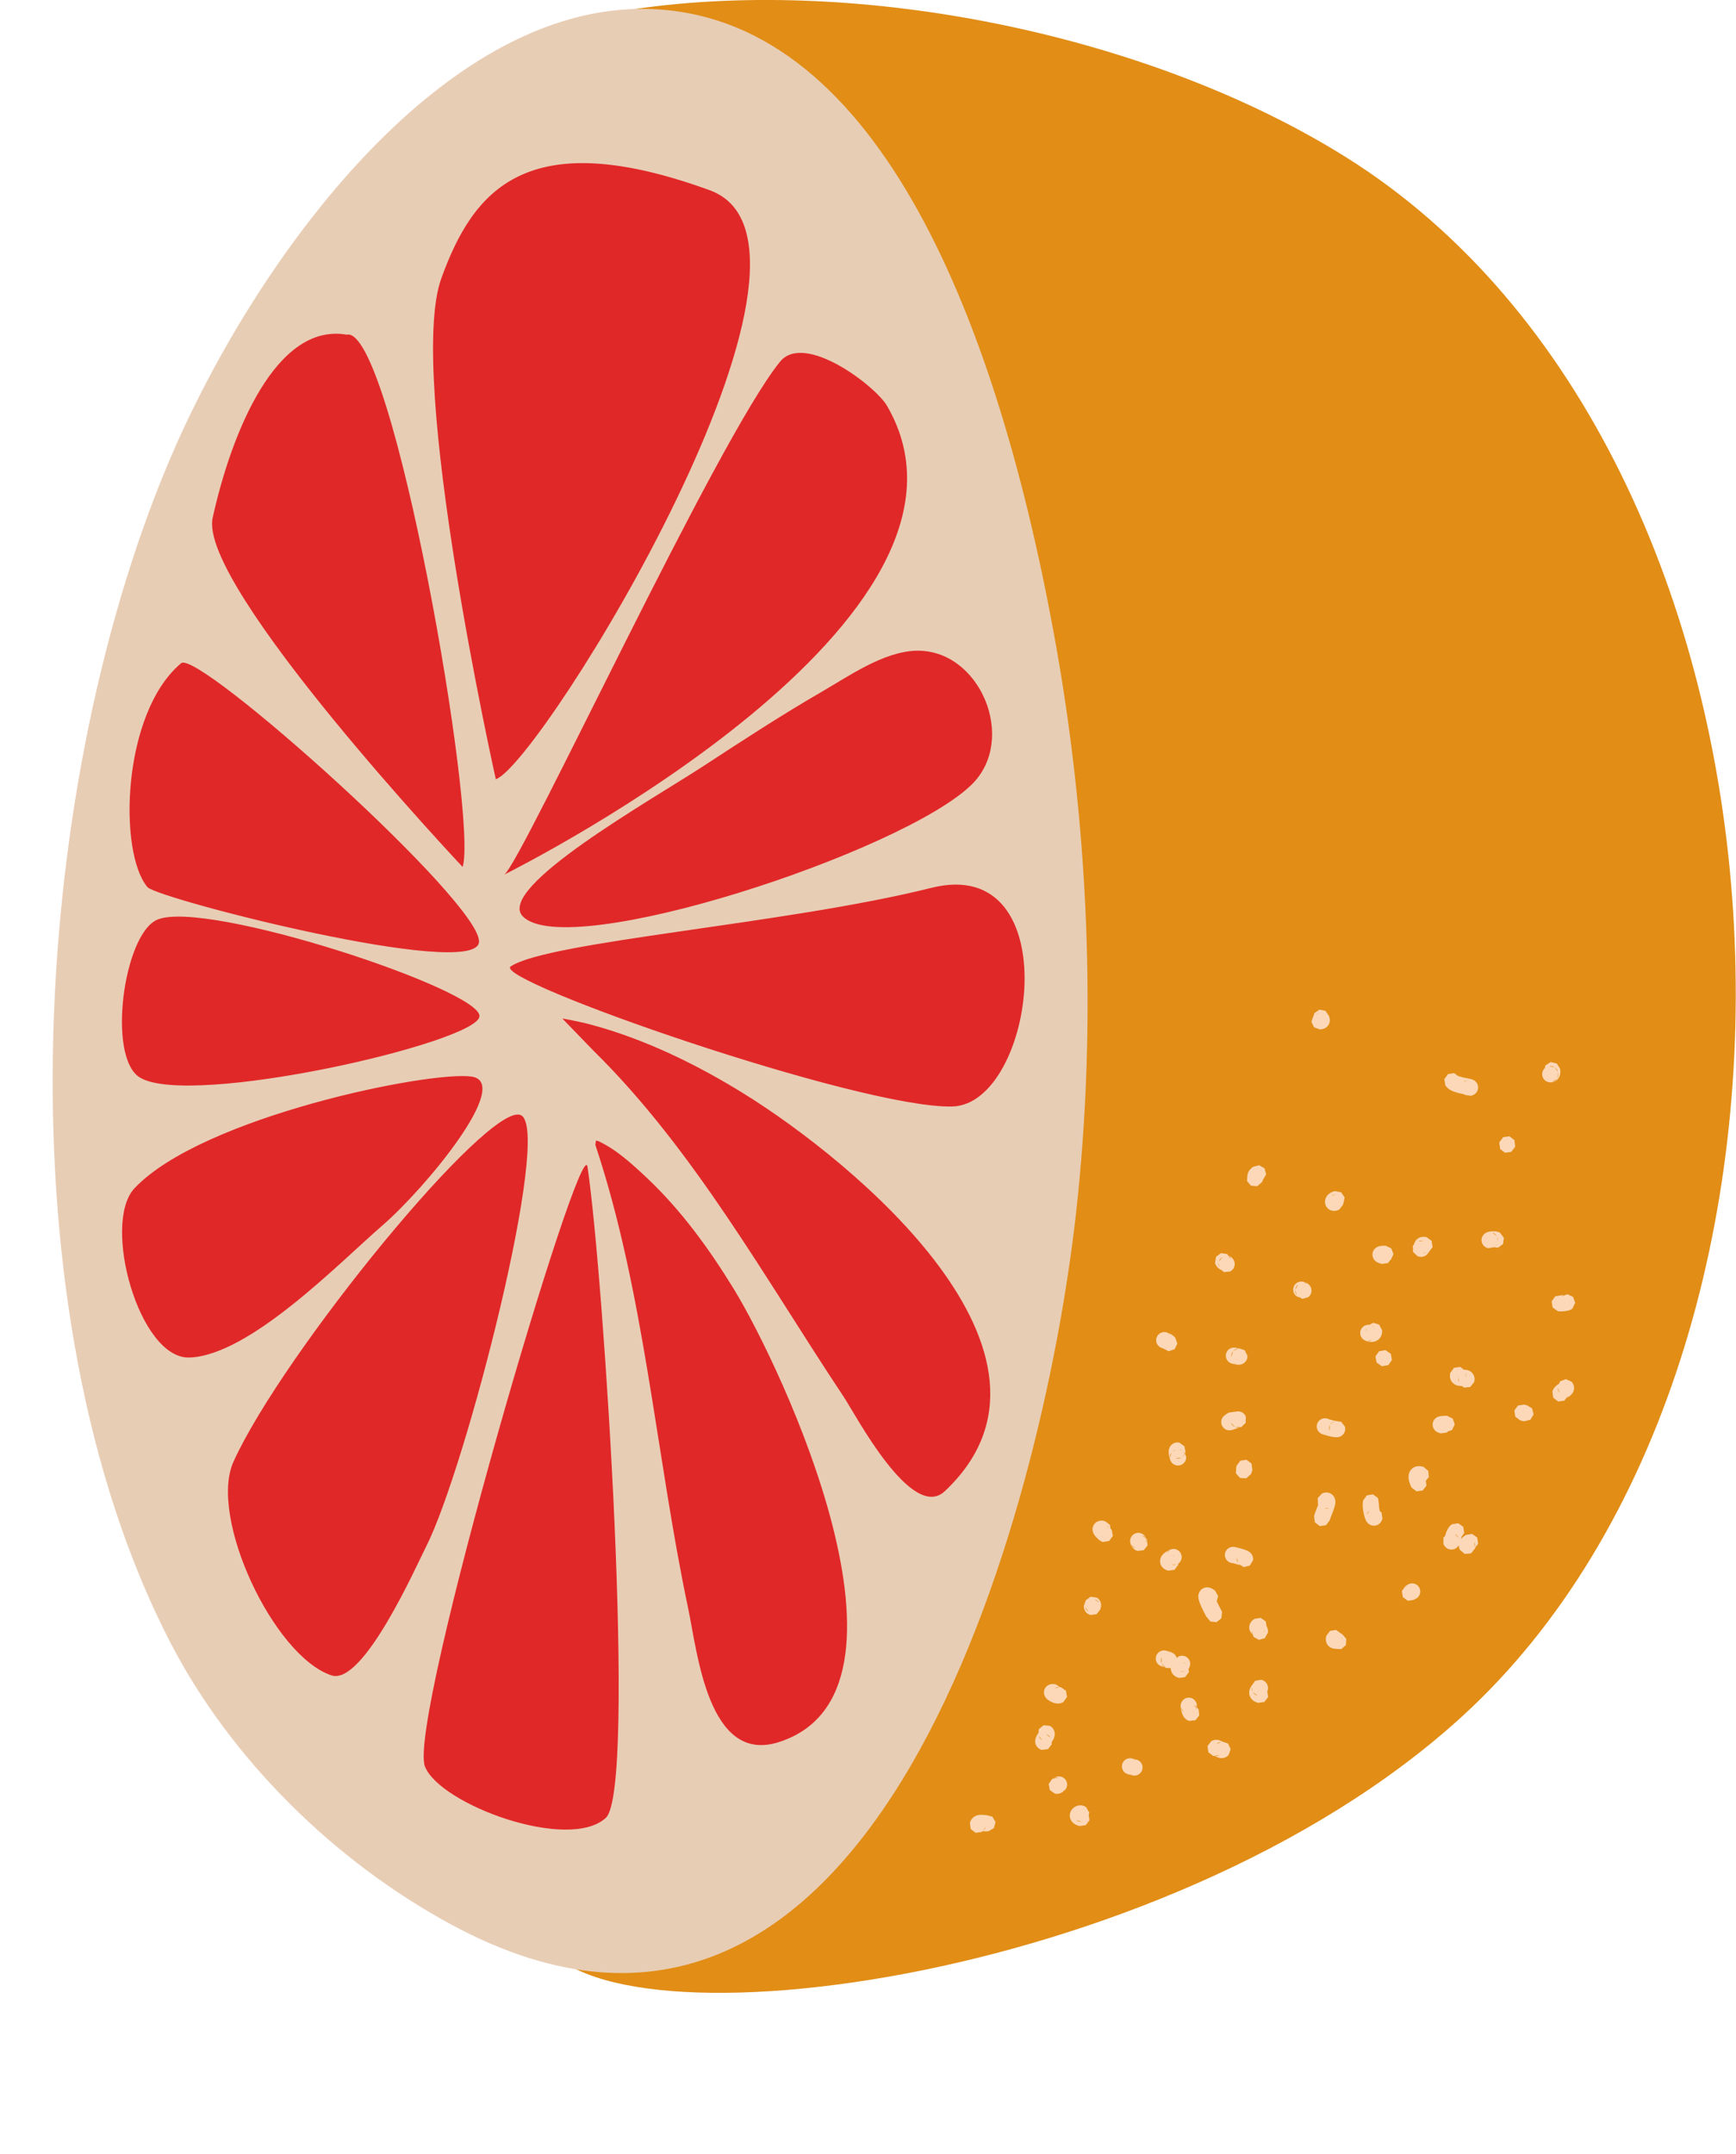
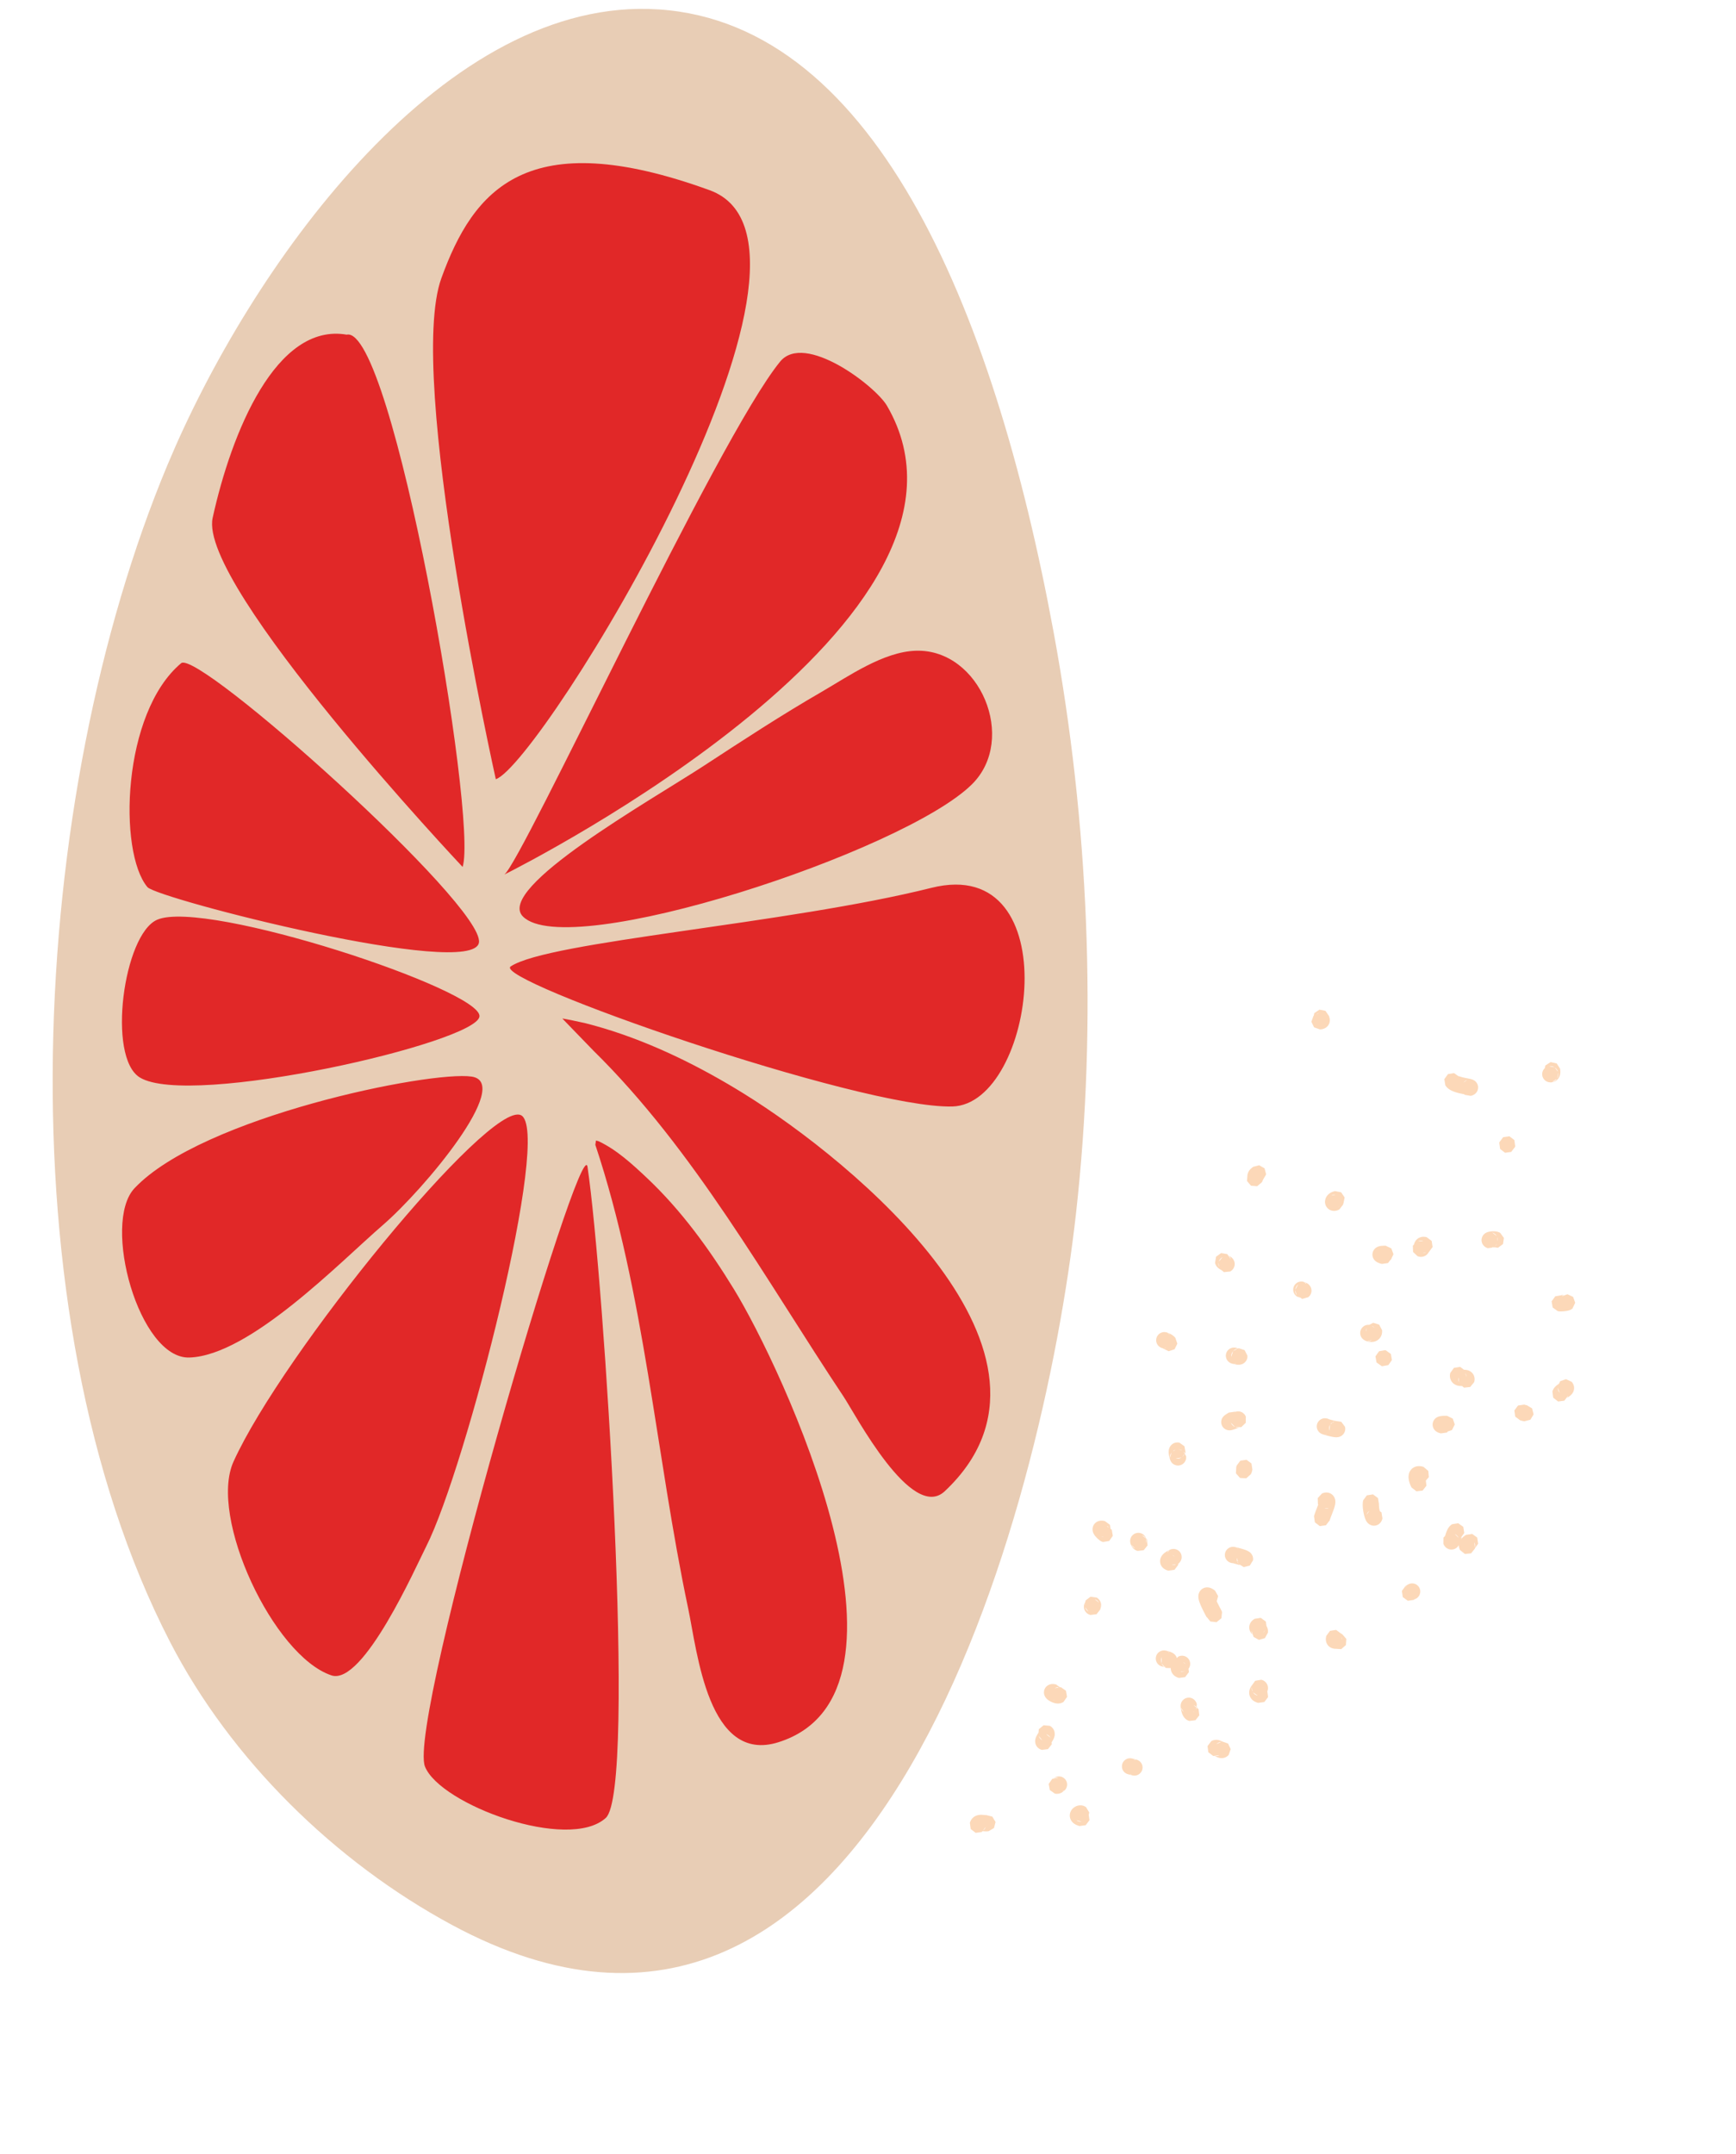
<svg xmlns="http://www.w3.org/2000/svg" height="449.7" preserveAspectRatio="xMidYMid meet" version="1.0" viewBox="-11.0 0.0 362.6 449.7" width="362.6" zoomAndPan="magnify">
  <defs>
    <clipPath id="a">
      <path d="M 97 0 L 351.551 0 L 351.551 416.121 L 97 416.121 Z M 97 0" />
    </clipPath>
  </defs>
  <g>
    <g clip-path="url(#a)" id="change1_1">
-       <path d="M 97.344 11.148 C 103.684 10.137 113.469 3.055 121.703 1.867 C 169.047 -4.957 229.211 7.227 270.086 32.793 C 369.57 95.027 378.211 281.695 294.504 358.297 C 232 415.496 110.441 429.625 101.5 403.496 C 97.551 391.953 140.301 313.648 140.605 293.918 C 141.914 209.258 137.09 116.148 109.555 35.426" fill="#e18d16" fill-rule="evenodd" />
-     </g>
+       </g>
    <g id="change2_1">
      <path d="M 124.535 1.871 C 170.859 3.148 196.43 63.383 209.086 132.086 C 216.379 171.652 218.23 213.379 213.742 253.418 C 206.84 315.039 172.035 449.742 83.355 401.914 C 59.012 388.781 37.188 367.426 24.492 342.797 C -11.047 273.852 -5 166.324 24.008 97.016 C 41.105 56.164 80.438 0.66 124.535 1.871" fill="#e8cdb5" fill-rule="evenodd" />
    </g>
    <g id="change3_1">
      <path d="M 137.23 39.719 C 168.844 51.199 101.898 159.645 92.559 162.703 C 92.559 162.703 73.746 78.57 81.195 58.07 C 87.902 39.598 99.055 25.852 137.23 39.719 Z M 61.406 69.879 C 70.961 67.691 88.891 170.996 85.625 181.023 C 85.625 181.023 30.301 122.301 33.418 108.129 C 37.332 90.328 46.668 67.328 61.406 69.879 Z M 94.344 182.613 C 98.176 179.66 138.797 91.594 151.938 75.516 C 157.031 69.281 171.859 80.594 174.262 84.723 C 200.043 129.02 98.793 180.383 94.344 182.613 C 94.285 182.656 94.234 182.684 94.195 182.688 C 94.195 182.688 94.242 182.66 94.344 182.613 Z M 98.215 191.363 C 92.379 185.465 125.062 167.055 136.047 159.883 C 144.125 154.609 152.211 149.32 160.566 144.492 C 166.195 141.238 173.523 136.059 180.355 135.875 C 193.688 135.512 201.551 154.336 192.008 163.773 C 177.754 177.871 107.625 200.883 98.215 191.363 Z M 89.039 196.805 C 87.863 204.598 21.809 187.641 19.793 185.234 C 13.66 177.914 14.477 148.828 26.836 138.48 C 30.375 135.516 90.215 189.016 89.039 196.805 Z M 21.836 192.043 C 31.984 187.664 89.754 206.754 89.148 212.242 C 88.543 217.73 28.691 231.43 18.199 224.98 C 11.312 220.75 14.805 195.074 21.836 192.043 Z M 187.902 231.043 C 168.555 231.516 91.465 204.574 95.68 201.789 C 103.66 196.516 153.227 192.977 183.543 185.387 C 212.281 178.191 205.219 230.617 187.902 231.043 Z M 87.527 224.801 C 96.164 226.09 77.637 248.316 68.93 255.832 C 60.09 263.461 41.199 283.039 28.57 283.461 C 18.02 283.816 10.211 255.406 17.098 248.109 C 31.172 233.191 78.887 223.516 87.527 224.801 Z M 106.465 212.688 C 106.465 212.605 111.008 213.582 111.156 213.621 C 121.648 216.262 131.723 220.895 141.031 226.348 C 142.156 227.004 143.266 227.68 144.371 228.363 C 166.969 242.352 216.574 282.961 186.332 311.379 C 179.434 317.859 167.625 295.262 165.238 291.68 C 148.984 267.281 134.027 240.102 112.953 219.387 Z M 37.773 305.199 C 47.988 282.645 91.062 229.887 97.773 232.84 C 104.48 235.785 86.285 306.637 78.023 322.898 C 75.922 327.027 64.859 352.062 58.219 349.828 C 46.086 345.746 32.535 316.77 37.773 305.199 Z M 113.48 238.152 C 113.578 238.191 113.895 238.234 114.016 238.293 C 117.801 240.062 121.113 243.125 124.113 245.949 C 131.297 252.719 137.141 260.785 142.285 269.176 C 152.246 285.414 184.258 353.457 151.605 363.785 C 136.898 368.438 134.664 344.957 132.723 335.77 C 126.004 303.977 123.656 269.973 113.348 239.043 L 113.48 238.152 C 113.441 238.137 113.438 238.121 113.484 238.109 Z M 77.766 368.875 C 74.012 359.512 110.5 235.48 111.715 243.652 C 115.141 266.723 122.051 373.656 115.531 379.594 C 107.738 386.691 80.953 376.824 77.766 368.875" fill="#e12828" fill-rule="evenodd" />
    </g>
    <g id="change4_1">
      <path d="M 263.984 211.805 L 264.059 211.754 L 264.129 211.711 L 264.195 211.676 L 264.254 211.645 L 264.309 211.621 L 264.355 211.605 L 264.398 211.594 L 264.434 211.582 L 264.465 211.574 L 264.488 211.566 L 264.496 211.566 L 263.953 211.828 Z M 264.691 214.949 L 264.695 214.945 L 264.742 214.945 L 264.852 214.938 L 264.91 214.93 L 264.969 214.926 L 265.027 214.914 L 265.09 214.906 L 265.152 214.895 L 265.219 214.883 L 265.359 214.844 L 265.434 214.82 L 265.512 214.793 L 265.598 214.762 L 265.684 214.723 L 265.773 214.676 L 265.867 214.625 L 265.961 214.562 L 266.059 214.488 L 266.156 214.406 L 266.25 214.312 L 266.34 214.211 L 266.426 214.098 L 266.504 213.98 L 266.57 213.855 L 266.625 213.73 L 266.672 213.605 L 266.703 213.484 L 266.73 213.363 L 266.746 213.254 L 266.758 213.148 L 266.758 212.961 L 266.754 212.879 L 266.746 212.805 L 266.738 212.734 L 266.727 212.672 L 266.715 212.605 L 266.695 212.52 L 266.672 212.438 L 266.652 212.371 L 266.637 212.316 L 266.621 212.27 L 266.602 212.203 L 266.594 212.184 L 266.59 212.172 L 266.59 212.164 L 266.586 212.148 L 266.586 212.145 L 266.582 212.141 L 265.855 211.074 L 264.59 210.824 L 264.582 210.828 L 264.578 210.828 L 263.512 211.555 L 263.402 212.094 L 263.344 212.121 L 262.91 213.34 L 262.91 213.352 L 263.473 214.516 Z M 312.59 222.645 L 312.594 222.645 L 312.648 222.637 L 312.707 222.625 L 312.871 222.613 L 312.926 222.617 L 313.008 222.621 L 313.129 222.637 L 313.27 222.664 L 313.445 222.723 L 313.633 222.812 L 313.688 222.848 Z M 313.801 222.918 L 314.02 223.105 L 314.293 223.469 L 314.391 223.789 L 313.766 222.895 Z M 314.496 224.129 L 314.367 224.953 L 314.266 225.102 L 314.465 224.023 Z M 313.98 225.516 L 313.621 225.777 L 313.363 225.891 L 313.191 225.938 L 314.156 225.262 Z M 313.172 225.988 L 313.25 225.973 L 313.332 225.957 L 313.414 225.938 L 313.578 225.883 L 313.664 225.848 L 313.75 225.809 L 313.836 225.766 L 313.918 225.715 L 314.004 225.66 L 314.086 225.602 L 314.164 225.539 L 314.242 225.469 L 314.316 225.395 L 314.387 225.32 L 314.512 225.156 L 314.57 225.07 L 314.621 224.984 L 314.668 224.895 L 314.711 224.805 L 314.75 224.715 L 314.812 224.535 L 314.836 224.449 L 314.855 224.359 L 314.887 224.188 L 314.898 224.102 L 314.906 224.016 L 314.914 223.852 L 314.914 223.77 L 314.91 223.688 L 314.906 223.609 L 314.902 223.527 L 314.895 223.449 L 314.887 223.367 L 314.875 223.289 L 314.863 223.207 L 314.852 223.145 L 314.852 223.137 L 314.148 222.051 L 312.887 221.77 L 312.879 221.773 L 311.789 222.473 L 311.664 223.039 L 311.645 223.059 L 311.641 223.059 L 311.484 223.227 L 311.355 223.418 L 311.25 223.621 L 311.25 223.625 L 311.16 223.891 L 311.117 224.168 L 311.121 224.449 L 311.121 224.453 L 311.16 224.68 L 311.227 224.902 L 311.324 225.113 L 311.328 225.117 L 311.449 225.309 L 311.602 225.48 L 311.703 225.59 L 311.91 225.734 L 312.098 225.84 L 312.297 225.918 L 312.484 225.965 L 312.645 225.992 L 312.777 226.004 L 312.867 226.008 L 312.941 226.008 L 313.016 226.004 Z M 305.434 239.504 L 304.648 240.527 L 303.367 240.707 L 303.359 240.703 L 302.332 239.918 L 302.156 238.637 L 302.199 238.469 L 302.984 237.441 L 304.266 237.262 L 304.277 237.266 L 305.301 238.051 L 305.48 239.332 L 305.477 239.336 L 305.438 239.496 Z M 243.527 263.66 L 243.617 264.547 L 243.562 264.402 L 243.512 264.16 L 243.5 263.883 Z M 243.621 263.316 L 243.742 263.078 L 243.879 262.887 L 244.012 262.742 L 244.137 262.641 L 244.246 262.562 L 244.324 262.52 L 243.586 263.434 Z M 242.809 263.766 L 242.852 263.902 L 242.898 264.031 L 242.953 264.145 L 243.012 264.246 L 243.07 264.34 L 243.129 264.422 L 243.188 264.496 L 243.242 264.562 L 243.301 264.621 L 243.352 264.676 L 243.402 264.727 L 243.453 264.77 L 243.547 264.848 L 243.59 264.883 L 243.633 264.91 L 243.68 264.945 L 243.82 265.039 L 243.883 265.078 L 243.941 265.113 L 243.996 265.145 L 244.074 265.191 L 244.137 265.227 L 244.148 265.23 L 244.156 265.238 L 244.152 265.234 L 244.164 265.242 L 244.145 265.23 L 244.117 265.215 L 244.09 265.191 L 244.059 265.168 L 244.023 265.137 L 243.98 265.098 L 243.926 265.043 L 243.926 265.039 L 244.652 265.629 L 245.941 265.5 L 245.945 265.496 L 246.012 265.461 L 246.133 265.383 L 246.27 265.277 L 246.414 265.141 L 246.566 264.961 L 246.707 264.73 L 246.816 264.457 L 246.883 264.156 L 246.895 263.855 L 246.855 263.578 L 246.785 263.34 L 246.699 263.145 L 246.609 262.988 L 246.523 262.863 L 246.441 262.766 L 246.367 262.688 L 246.301 262.621 L 246.242 262.57 L 246.188 262.523 L 246.129 262.48 L 246.051 262.426 L 245.977 262.375 L 245.914 262.336 L 245.855 262.301 L 245.77 262.25 L 245.695 262.211 L 245.668 262.195 L 245.648 262.184 L 245.637 262.176 L 245.629 262.172 L 245.621 262.164 L 245.609 262.156 L 245.629 262.172 L 245.633 262.176 L 245.641 262.176 L 245.648 262.184 L 245.66 262.191 L 245.691 262.223 L 245.715 262.242 L 245.766 262.293 L 245.797 262.328 L 245.832 262.371 L 245.867 262.422 L 245.906 262.48 L 245.949 262.547 L 245.988 262.629 L 246.027 262.719 L 246.066 262.82 L 246.094 262.918 L 245.34 261.871 L 244.066 261.652 L 244.055 261.652 L 243.004 262.406 L 242.789 263.684 L 242.789 263.688 Z M 245.609 262.156 L 245.621 262.164 Z M 267.102 249.578 L 267.133 249.562 L 267.172 249.547 L 267.215 249.527 L 267.266 249.512 L 267.324 249.496 L 267.387 249.48 L 267.457 249.469 L 267.535 249.457 L 267.621 249.453 L 267.715 249.453 L 267.816 249.461 L 267.922 249.477 L 267.938 249.48 L 267.094 249.582 Z M 268.781 251.867 L 268.777 251.867 L 268.75 251.895 L 268.723 251.918 L 268.699 251.938 L 268.672 251.957 L 268.648 251.973 L 268.629 251.984 L 268.605 251.996 L 268.586 252.008 L 268.555 252.023 L 268.543 252.027 Z M 266.621 249.258 L 266.547 249.316 L 266.477 249.379 L 266.406 249.445 L 266.34 249.512 L 266.215 249.66 L 266.152 249.738 L 266.043 249.91 L 265.992 250 L 265.945 250.094 L 265.902 250.191 L 265.832 250.402 L 265.805 250.516 L 265.781 250.633 L 265.766 250.75 L 265.758 250.875 L 265.754 251.008 L 265.766 251.141 L 265.781 251.277 L 265.812 251.418 L 265.852 251.559 L 265.906 251.699 L 265.973 251.844 L 266.055 251.98 L 266.148 252.113 L 266.254 252.238 L 266.371 252.355 L 266.5 252.465 L 266.637 252.559 L 266.777 252.637 L 266.926 252.703 L 267.07 252.758 L 267.219 252.797 L 267.359 252.824 L 267.5 252.84 L 267.637 252.848 L 267.766 252.844 L 267.891 252.832 L 268.008 252.812 L 268.121 252.789 L 268.23 252.762 L 268.332 252.73 L 268.43 252.695 L 268.523 252.656 L 268.613 252.613 L 268.695 252.57 L 268.754 252.539 L 268.758 252.535 L 269.551 251.516 L 269.531 251.359 L 269.602 251.312 L 269.855 250.043 L 269.855 250.039 L 269.852 250.035 L 269.129 248.965 L 267.859 248.711 L 267.789 248.727 L 267.695 248.746 L 267.609 248.77 L 267.52 248.797 L 267.434 248.824 L 267.262 248.887 L 267.176 248.926 L 267.012 249.004 L 266.93 249.051 L 266.773 249.145 L 266.695 249.199 Z M 250.297 247.586 L 249.461 246.602 L 249.559 245.312 L 249.57 245.281 L 249.578 245.27 L 249.582 245.246 L 249.594 245.188 L 249.613 245.102 L 249.645 244.992 L 249.68 244.887 L 249.711 244.809 L 249.773 244.676 L 249.809 244.609 L 249.844 244.547 L 249.922 244.43 L 249.961 244.375 L 249.996 244.324 L 250.035 244.277 L 250.074 244.234 L 250.117 244.188 L 250.184 244.117 L 250.254 244.051 L 250.32 243.988 L 250.391 243.93 L 250.457 243.871 L 250.527 243.812 L 250.598 243.758 L 250.676 243.699 L 250.754 243.637 L 252.004 243.309 L 253.125 243.953 L 253.129 243.957 L 253.129 243.961 L 253.461 245.211 L 252.812 246.332 L 252.809 246.336 L 252.797 246.344 L 252.789 246.363 L 252.773 246.414 L 252.754 246.465 L 252.695 246.605 L 252.672 246.656 L 252.652 246.703 L 252.629 246.754 L 252.602 246.805 L 252.582 246.844 L 252.578 246.848 L 251.594 247.688 L 250.305 247.59 Z M 293.598 224.637 L 293.602 224.637 Z M 294.723 226 L 294.883 225.832 L 295.02 225.723 L 295.129 225.652 L 295.215 225.602 L 295.281 225.57 L 295.336 225.547 L 295.375 225.531 L 295.402 225.523 L 295.418 225.52 L 294.703 226.027 Z M 290.891 226.617 L 290.926 226.676 L 291.035 226.832 L 291.152 226.973 L 291.215 227.039 L 291.332 227.156 L 291.395 227.211 L 291.453 227.262 L 291.516 227.312 L 291.574 227.359 L 291.633 227.402 L 291.695 227.441 L 291.754 227.484 L 291.812 227.52 L 291.871 227.559 L 291.93 227.594 L 292.105 227.688 L 292.223 227.742 L 292.277 227.773 L 292.336 227.797 L 292.395 227.824 L 292.449 227.848 L 292.508 227.871 L 292.562 227.895 L 292.621 227.914 L 292.676 227.938 L 292.734 227.957 L 292.789 227.98 L 292.848 228 L 292.957 228.035 L 293.07 228.07 L 293.18 228.105 L 293.508 228.199 L 293.617 228.227 L 293.723 228.254 L 293.934 228.301 L 294.137 228.348 L 294.234 228.367 L 294.332 228.391 L 294.43 228.41 L 294.609 228.445 L 294.781 228.48 L 294.824 228.488 L 294.906 228.602 L 296.18 228.82 L 296.184 228.82 L 296.227 228.812 L 296.273 228.801 L 296.324 228.785 L 296.379 228.77 L 296.438 228.754 L 296.5 228.734 L 296.566 228.707 L 296.645 228.676 L 296.73 228.637 L 296.828 228.586 L 296.949 228.516 L 297.086 228.414 L 297.25 228.266 L 297.43 228.051 L 297.605 227.738 L 297.707 227.391 L 297.734 227.117 L 297.723 226.836 L 297.641 226.484 L 297.48 226.164 L 297.312 225.938 L 297.156 225.777 L 297.02 225.672 L 296.906 225.594 L 296.809 225.539 L 296.727 225.496 L 296.656 225.461 L 296.594 225.434 L 296.527 225.41 L 296.438 225.379 L 296.348 225.352 L 296.266 225.328 L 296.188 225.309 L 296.113 225.289 L 296.039 225.273 L 295.969 225.258 L 295.746 225.211 L 295.434 225.148 L 295.105 225.086 L 295.023 225.066 L 294.941 225.051 L 294.855 225.031 L 294.773 225.016 L 294.609 224.977 L 294.531 224.957 L 294.449 224.938 L 294.375 224.918 L 294.297 224.898 L 294.223 224.879 L 294.152 224.855 L 294.082 224.836 L 294.02 224.812 L 293.953 224.789 L 293.926 224.781 L 293.895 224.773 L 293.84 224.75 L 293.816 224.742 L 293.789 224.73 L 293.77 224.723 L 293.746 224.711 L 293.688 224.688 L 293.672 224.68 L 293.66 224.672 L 293.645 224.664 L 293.637 224.656 L 293.625 224.652 L 293.617 224.648 L 293.613 224.645 L 293.609 224.645 L 293.598 224.637 L 293.605 224.641 L 293.602 224.641 L 293.602 224.637 L 293.594 224.633 L 293.598 224.633 L 293.598 224.637 L 293.602 224.641 L 293.598 224.637 L 293.602 224.637 L 293.609 224.645 L 293.613 224.645 L 293.625 224.656 L 293.637 224.664 L 293.648 224.676 L 293.66 224.691 L 293.695 224.727 L 293.734 224.773 L 293.754 224.805 L 293.766 224.82 L 292.715 224.074 L 291.438 224.281 L 291.434 224.281 L 291.43 224.285 L 290.68 225.34 L 290.887 226.613 Z M 293.598 224.637 L 293.602 224.637 L 293.605 224.641 Z M 293.598 224.633 L 293.594 224.633 Z M 293.594 224.633 L 293.598 224.637 L 293.594 224.633 L 293.598 224.637 Z M 300.992 260.492 L 300.984 260.492 L 300.996 260.492 Z M 300.988 260.492 L 300.992 260.492 Z M 300.695 260.516 L 300.715 260.512 L 300.711 260.512 L 300.719 260.512 L 300.711 260.512 Z M 300.719 260.512 Z M 301 260.492 L 300.988 260.492 Z M 300.703 260.512 L 300.719 260.512 Z M 300.984 260.492 L 300.988 260.492 Z M 301 260.492 L 300.992 260.492 Z M 301.836 259.113 L 301.828 259.164 L 301.723 258.316 L 301.797 258.547 L 301.84 258.828 Z M 301.613 259.793 L 301.516 259.941 L 301.379 260.105 L 301.262 260.211 L 301.66 259.703 Z M 300.688 257.359 L 300.734 257.371 L 300.82 257.406 L 300.941 257.461 L 301.098 257.551 L 301.246 257.66 L 301.359 257.766 L 301.48 257.898 L 301.602 258.074 L 301.605 258.082 Z M 300.926 260.434 L 300.867 260.461 L 300.859 260.461 L 300.824 260.449 L 300.781 260.434 L 300.727 260.41 L 300.664 260.379 L 300.609 260.348 L 300.984 260.402 Z M 302.355 257.441 L 302.297 257.406 L 302.191 257.352 L 302.094 257.305 L 302.004 257.27 L 301.918 257.238 L 301.836 257.215 L 301.758 257.191 L 301.684 257.176 L 301.613 257.156 L 301.543 257.145 L 301.477 257.137 L 301.414 257.125 L 301.352 257.117 L 301.176 257.105 L 301.121 257.102 L 301.066 257.102 L 301.012 257.098 L 300.848 257.098 L 300.75 257.102 L 300.648 257.105 L 300.551 257.113 L 300.453 257.125 L 300.172 257.16 L 300.078 257.18 L 299.988 257.199 L 299.934 257.211 L 299.883 257.223 L 299.719 257.27 L 299.652 257.293 L 299.586 257.32 L 299.508 257.352 L 299.414 257.395 L 299.309 257.453 L 299.18 257.539 L 299.02 257.664 L 298.859 257.828 L 298.734 257.996 L 298.633 258.172 L 298.543 258.383 L 298.477 258.637 L 298.445 258.918 L 298.469 259.207 L 298.535 259.484 L 298.637 259.727 L 298.762 259.93 L 298.887 260.09 L 299.012 260.215 L 299.148 260.328 L 299.316 260.441 L 299.477 260.52 L 299.605 260.574 L 299.715 260.609 L 299.773 260.625 L 299.777 260.625 L 300.734 260.508 L 300.723 260.508 L 300.719 260.512 L 300.727 260.508 L 300.738 260.508 L 300.754 260.504 L 300.777 260.5 L 300.805 260.496 L 300.836 260.496 L 300.863 260.492 L 300.895 260.492 L 300.926 260.488 L 300.973 260.488 L 300.98 260.492 L 300.984 260.492 L 300.98 260.488 L 300.961 260.488 L 300.941 260.484 L 300.934 260.48 L 301.062 260.465 L 301.098 260.422 L 301.887 260.539 L 302.93 259.773 L 302.934 259.766 L 303.121 258.488 L 302.359 257.445 Z M 300.988 260.492 L 300.996 260.492 Z M 300.992 260.492 Z M 286.859 261.527 L 286.809 261.551 L 286.762 261.566 L 286.711 261.582 L 286.664 261.598 L 286.617 261.609 L 286.574 261.617 L 286.535 261.625 L 286.492 261.633 L 286.457 261.637 L 286.422 261.637 L 286.387 261.641 L 286.277 261.641 L 286.258 261.637 L 286.238 261.637 L 286.219 261.633 L 286.207 261.633 L 286.191 261.629 L 286.18 261.629 L 286.883 261.52 Z M 285.215 259.168 L 285.289 259.137 L 285.387 259.105 L 285.484 259.082 L 285.578 259.066 L 285.664 259.055 L 285.75 259.051 L 285.902 259.051 L 285.969 259.059 L 286.031 259.066 L 286.086 259.074 L 286.137 259.086 L 286.18 259.098 L 286.238 259.113 L 286.285 259.129 Z M 286.988 258.332 L 286.984 258.332 L 286.949 258.324 L 286.797 258.289 L 286.746 258.281 L 286.637 258.266 L 286.582 258.262 L 286.523 258.258 L 286.469 258.254 L 286.406 258.25 L 286.285 258.25 L 286.223 258.254 L 286.09 258.262 L 286.023 258.273 L 285.953 258.281 L 285.887 258.297 L 285.816 258.312 L 285.742 258.332 L 285.602 258.379 L 285.527 258.406 L 285.457 258.438 L 285.387 258.473 L 285.316 258.512 L 285.25 258.551 L 285.184 258.594 L 285.117 258.641 L 285.055 258.688 L 284.938 258.789 L 284.832 258.895 L 284.785 258.949 L 284.738 259.008 L 284.688 259.074 L 284.621 259.172 L 284.559 259.277 L 284.504 259.383 L 284.457 259.48 L 284.422 259.574 L 284.391 259.664 L 284.367 259.746 L 284.348 259.82 L 284.336 259.875 L 284.105 260.113 L 284.105 260.125 L 284.148 261.414 L 285.09 262.305 L 285.094 262.305 L 285.16 262.332 L 285.266 262.363 L 285.344 262.383 L 285.41 262.398 L 285.484 262.414 L 285.562 262.426 L 285.734 262.441 L 285.828 262.441 L 285.926 262.438 L 286.027 262.43 L 286.137 262.41 L 286.242 262.391 L 286.355 262.359 L 286.465 262.32 L 286.574 262.273 L 286.684 262.219 L 286.785 262.156 L 286.883 262.09 L 286.973 262.02 L 287.055 261.945 L 287.133 261.871 L 287.199 261.793 L 287.273 261.699 L 287.359 261.57 L 287.434 261.434 L 287.438 261.434 L 287.457 261.43 L 288.227 260.391 L 288.227 260.379 L 288.027 259.102 Z M 274.289 278.008 L 274.289 277.961 L 274.293 277.938 L 274.297 277.906 L 274.297 277.879 L 274.305 277.844 L 274.309 277.809 L 274.316 277.77 L 274.34 277.691 L 274.371 277.605 L 274.41 277.512 L 274.434 277.469 L 274.461 277.422 L 274.488 277.379 L 274.508 277.348 L 274.289 278.035 Z M 275.555 279.844 L 275.477 279.887 L 275.242 279.969 L 275.07 280.004 L 274.891 280.023 L 274.742 280.02 L 274.652 280.016 L 274.594 280.008 L 274.559 280 Z M 275.523 276.824 L 275.527 276.824 L 275.531 276.828 L 275.539 276.828 L 275.551 276.832 L 275.562 276.84 L 275.582 276.848 L 275.605 276.859 L 275.641 276.875 L 275.688 276.902 L 275.75 276.941 L 275.844 277.008 L 275.984 277.125 L 276.086 277.238 L 275.52 276.824 Z M 273.836 279.742 L 273.938 279.805 L 274.016 279.855 L 274.148 279.922 L 274.207 279.949 L 274.266 279.973 L 274.32 279.992 L 274.375 280.016 L 274.434 280.035 L 274.488 280.055 L 274.547 280.07 L 274.605 280.09 L 274.664 280.105 L 274.73 280.121 L 274.793 280.137 L 274.859 280.148 L 274.93 280.16 L 275 280.176 L 275.148 280.191 L 275.23 280.199 L 275.312 280.203 L 275.398 280.207 L 275.488 280.207 L 275.586 280.203 L 275.684 280.195 L 275.785 280.184 L 275.883 280.172 L 275.949 280.156 L 276.004 280.145 L 276.062 280.133 L 276.121 280.113 L 276.184 280.098 L 276.242 280.078 L 276.309 280.055 L 276.434 280 L 276.5 279.969 L 276.562 279.938 L 276.695 279.859 L 276.762 279.816 L 276.828 279.77 L 276.891 279.719 L 277.016 279.609 L 277.078 279.551 L 277.137 279.484 L 277.191 279.422 L 277.246 279.352 L 277.297 279.281 L 277.391 279.133 L 277.43 279.059 L 277.469 278.98 L 277.504 278.902 L 277.535 278.824 L 277.59 278.668 L 277.629 278.512 L 277.645 278.438 L 277.656 278.359 L 277.672 278.211 L 277.68 278.141 L 277.68 278.066 L 277.684 277.996 L 277.68 277.926 L 277.68 277.859 L 277.676 277.789 L 277.672 277.742 L 277.668 277.738 L 277.066 276.594 L 275.836 276.203 L 275.824 276.203 L 274.996 276.641 L 274.977 276.637 L 274.828 276.629 L 274.645 276.637 L 274.461 276.664 L 274.246 276.723 L 273.961 276.848 L 273.812 276.953 L 273.617 277.117 L 273.449 277.309 L 273.336 277.48 L 273.242 277.664 L 273.172 277.855 L 273.172 277.859 L 273.129 278.051 L 273.105 278.25 L 273.105 278.449 L 273.137 278.68 L 273.199 278.902 L 273.254 279.059 L 273.398 279.301 L 273.543 279.484 L 273.699 279.637 Z M 279.609 260.676 L 280.055 261.887 L 280.051 261.898 L 279.695 262.656 L 279.699 262.695 L 279.699 262.699 L 279.695 262.703 L 279.633 262.789 L 279.5 263.066 L 279.391 263.109 L 278.914 263.734 L 277.637 263.914 L 277.633 263.914 L 277.562 263.898 L 277.488 263.879 L 277.418 263.855 L 277.348 263.836 L 277.215 263.797 L 277.145 263.773 L 277.082 263.75 L 277.016 263.727 L 276.883 263.672 L 276.742 263.609 L 276.664 263.57 L 276.586 263.523 L 276.5 263.473 L 276.406 263.406 L 276.301 263.324 L 276.188 263.219 L 276.078 263.102 L 276 263 L 275.934 262.902 L 275.871 262.793 L 275.809 262.668 L 275.754 262.527 L 275.711 262.371 L 275.676 262.203 L 275.66 262.023 L 275.664 261.844 L 275.688 261.66 L 275.727 261.488 L 275.785 261.324 L 275.852 261.176 L 275.926 261.043 L 276.008 260.926 L 276.102 260.805 L 276.238 260.664 L 276.383 260.551 L 276.516 260.461 L 276.629 260.398 L 276.73 260.348 L 276.82 260.309 L 276.902 260.281 L 276.98 260.254 L 277.051 260.234 L 277.176 260.203 L 277.293 260.18 L 277.348 260.172 L 277.398 260.16 L 277.453 260.152 L 277.504 260.148 L 277.559 260.141 L 277.754 260.125 L 277.855 260.121 L 278.051 260.113 L 278.148 260.113 L 278.25 260.117 L 278.348 260.117 L 278.434 260.121 L 278.441 260.121 Z M 260.441 270.949 L 260.434 270.945 L 260.438 270.945 Z M 261.809 268.043 L 261.32 267.672 L 261.355 267.684 L 261.844 267.945 Z M 259.551 269.293 L 259.551 269.258 L 259.625 268.957 L 259.738 268.695 L 259.879 268.48 L 260.02 268.32 L 260.145 268.211 Z M 259.836 270.441 L 259.738 270.289 L 259.648 270.094 L 259.574 269.852 L 259.535 269.566 L 259.543 269.418 L 259.84 270.445 Z M 262.855 268.988 L 262.766 268.758 L 262.664 268.57 L 262.562 268.426 L 262.465 268.312 L 262.375 268.223 L 262.297 268.148 L 262.223 268.09 L 262.156 268.043 L 262.098 268.004 L 262.035 267.965 L 261.949 267.914 L 261.863 267.871 L 261.789 267.836 L 261.723 267.809 L 261.66 267.781 L 261.602 267.762 L 261.5 267.723 L 261.449 267.707 L 261.371 267.684 L 261.223 267.645 L 261.035 267.602 L 260.887 267.594 L 260.602 267.605 L 260.32 267.664 L 260.055 267.766 L 259.812 267.914 L 259.594 268.102 L 259.41 268.32 L 259.27 268.57 L 259.172 268.84 L 259.117 269.117 L 259.113 269.406 L 259.156 269.688 L 259.246 269.957 L 259.383 270.211 L 259.559 270.438 L 259.77 270.629 L 260.004 270.781 L 260.258 270.895 L 260.305 270.91 L 260.391 270.934 L 260.43 270.945 L 260.441 270.949 L 260.438 270.945 L 260.434 270.945 L 260.457 270.949 L 260.461 270.953 L 260.48 270.949 L 260.438 270.941 L 260.414 270.938 L 260.41 270.938 L 260.391 270.926 L 260.363 270.914 L 260.27 270.859 L 260.188 270.805 L 260.137 270.766 L 260.074 270.715 L 260.039 270.68 L 260.52 270.941 L 260.754 270.91 L 260.727 270.98 L 260.551 270.957 L 261.016 271.215 L 262.262 270.859 L 262.266 270.859 L 262.344 270.793 L 262.496 270.645 L 262.648 270.445 L 262.785 270.195 L 262.887 269.898 L 262.934 269.578 L 262.918 269.266 Z M 260.52 270.941 L 260.551 270.957 L 260.48 270.949 Z M 247.902 298.066 L 247.895 298.07 L 247.891 298.07 L 247.898 298.07 L 247.895 298.07 L 247.898 298.066 L 247.898 298.07 Z M 247.883 298.074 L 247.887 298.07 L 247.891 298.07 Z M 247.898 298.07 L 247.891 298.07 Z M 247.098 297.988 L 247.082 298.008 L 246.984 297.977 L 246.977 297.973 L 247.109 297.977 Z M 246.68 297.812 L 246.336 297.504 L 246.066 297.051 L 246.953 297.961 Z M 247.227 297.98 L 248.258 297.996 L 248.27 297.992 L 249.195 297.094 L 249.219 295.801 L 249.215 295.797 L 249.215 295.789 L 249.094 295.547 L 248.938 295.324 L 248.934 295.324 L 248.773 295.156 L 248.59 295.012 L 248.441 294.906 L 248.152 294.789 L 247.93 294.734 L 247.762 294.715 L 247.633 294.707 L 247.527 294.711 L 247.445 294.715 L 247.363 294.723 L 247.266 294.738 L 247.172 294.758 L 247.094 294.773 L 247.023 294.793 L 246.988 294.801 L 246.949 294.773 L 245.672 294.957 L 245.562 295.02 L 245.465 295.082 L 245.367 295.141 L 245.281 295.195 L 245.195 295.246 L 245.117 295.297 L 245.043 295.348 L 244.902 295.449 L 244.828 295.504 L 244.758 295.559 L 244.711 295.598 L 244.668 295.637 L 244.617 295.684 L 244.562 295.742 L 244.496 295.812 L 244.422 295.902 L 244.336 296.027 L 244.238 296.203 L 244.137 296.461 L 244.105 296.621 L 244.074 296.836 L 244.074 297.055 L 244.113 297.32 L 244.191 297.578 L 244.316 297.828 L 244.48 298.059 L 244.484 298.059 L 244.648 298.23 L 244.84 298.371 L 244.992 298.473 L 245.281 298.586 L 245.5 298.637 L 245.664 298.656 L 245.793 298.66 L 245.895 298.66 L 245.988 298.652 L 246.102 298.637 L 246.199 298.621 L 246.285 298.602 L 246.355 298.586 L 246.422 298.566 L 246.484 298.547 L 246.547 298.531 L 246.605 298.512 L 246.668 298.492 L 246.785 298.453 L 246.902 298.41 L 247.023 298.371 L 247.258 298.285 L 247.484 298.207 L 247.59 298.172 L 247.684 298.137 L 247.77 298.109 L 247.801 298.098 L 247.832 298.09 L 247.859 298.078 L 247.875 298.074 L 247.883 298.074 L 247.812 298.086 L 247.754 298.094 L 247.699 298.098 L 247.625 298.102 L 247.531 298.098 L 247.398 298.086 L 247.223 298.055 L 247.145 298.027 L 247.152 298.023 Z M 247.906 298.066 L 247.902 298.066 Z M 247 281.773 L 247.098 281.719 L 247.188 281.68 L 247.27 281.652 L 247.371 281.621 L 247.48 281.598 L 247.512 281.59 L 247.438 281.535 L 247.477 281.551 L 247.531 281.59 L 247.562 281.586 L 247.59 281.582 L 247.551 281.602 L 247.871 281.816 L 247.875 281.859 L 247.535 281.609 L 246.609 282.082 L 246.645 282.039 L 246.77 281.93 L 246.887 281.84 Z M 247.059 284.742 L 246.664 284.77 L 246.586 284.762 L 247.168 284.676 Z M 246.168 283.328 L 246.164 283.148 L 246.184 282.945 L 246.23 282.734 L 246.309 282.531 L 246.406 282.344 L 246.523 282.18 L 246.559 282.137 Z M 246.609 281.383 L 246.414 281.41 L 246.133 281.492 L 245.863 281.621 L 245.629 281.793 L 245.422 282.004 L 245.258 282.242 L 245.141 282.5 L 245.066 282.777 L 245.039 283.062 L 245.062 283.348 L 245.133 283.625 L 245.246 283.891 L 245.406 284.129 L 245.602 284.336 L 245.602 284.34 L 245.789 284.484 L 246 284.605 L 246.074 284.641 L 246.199 284.688 L 246.273 284.711 L 246.332 284.73 L 246.449 284.762 L 246.516 284.777 L 246.582 284.797 L 246.656 284.812 L 246.812 284.852 L 246.898 284.867 L 246.984 284.887 L 247.074 284.902 L 247.262 284.934 L 247.316 284.941 L 247.367 284.945 L 247.422 284.953 L 247.539 284.961 L 247.605 284.965 L 247.832 284.965 L 247.926 284.957 L 248.035 284.941 L 248.164 284.918 L 248.301 284.883 L 248.406 284.848 L 248.504 284.809 L 248.609 284.758 L 248.727 284.691 L 248.852 284.605 L 248.984 284.5 L 249.113 284.367 L 249.242 284.207 L 249.355 284.023 L 249.449 283.816 L 249.512 283.602 L 249.547 283.383 L 249.555 283.176 L 249.547 283.074 L 249.547 283.066 L 248.961 281.918 L 247.73 281.512 L 247.723 281.512 L 247.637 281.559 L 247.629 281.555 L 247.586 281.547 L 247.539 281.535 L 247.492 281.527 L 247.406 281.504 L 247.395 281.504 L 247.363 281.48 L 247.359 281.477 L 247.285 281.461 L 247.215 281.441 L 247.145 281.426 L 247.062 281.41 L 246.91 281.387 L 246.809 281.383 Z M 247.535 281.609 L 247.512 281.59 L 247.531 281.59 L 247.551 281.602 Z M 232.594 281.465 L 232.516 281.508 L 232.188 281.539 L 232.09 281.531 Z M 232.883 278.301 L 233.02 278.371 L 233.223 278.504 L 233.398 278.711 L 232.836 278.285 Z M 230.574 280.383 L 230.691 280.652 L 230.816 280.852 L 230.969 281.031 L 231.145 281.188 L 231.246 281.266 L 231.43 281.367 L 231.566 281.43 L 231.664 281.465 L 231.742 281.492 L 231.816 281.512 L 231.883 281.531 L 231.887 281.535 L 231.895 281.535 L 231.91 281.551 L 231.914 281.551 L 231.922 281.555 L 231.926 281.559 L 231.926 281.562 L 231.93 281.562 L 231.945 281.578 L 233.105 282.148 L 234.332 281.738 L 234.34 281.73 L 234.91 280.57 L 234.496 279.344 L 234.492 279.34 L 234.457 279.297 L 234.402 279.238 L 234.352 279.184 L 234.242 279.082 L 234.191 279.035 L 234.137 278.988 L 234.086 278.941 L 234.031 278.898 L 233.977 278.859 L 233.926 278.82 L 233.871 278.781 L 233.77 278.711 L 233.617 278.617 L 233.57 278.59 L 233.52 278.562 L 233.473 278.535 L 233.426 278.512 L 233.375 278.484 L 233.289 278.441 L 233.117 278.363 L 233.035 278.332 L 232.957 278.305 L 232.883 278.277 L 232.734 278.23 L 232.66 278.211 L 232.578 278.191 L 232.465 278.168 L 232.289 278.148 L 232.016 278.148 L 231.852 278.18 L 231.586 278.258 L 231.34 278.371 L 231.113 278.527 L 230.914 278.719 L 230.91 278.723 L 230.738 278.957 L 230.605 279.223 L 230.52 279.508 L 230.488 279.801 L 230.504 280.094 Z M 314.73 290.777 L 314.699 290.738 L 314.668 290.695 L 314.637 290.648 L 314.602 290.598 L 314.539 290.48 L 314.508 290.414 L 314.48 290.344 L 314.457 290.27 L 314.438 290.195 L 314.418 290.117 L 314.395 289.953 L 314.391 289.871 L 314.391 289.781 L 314.754 290.805 Z M 317.77 289.617 L 317.758 289.516 L 317.738 289.418 L 317.715 289.32 L 317.684 289.227 L 317.652 289.137 L 317.574 288.965 L 317.531 288.887 L 317.488 288.812 L 317.441 288.742 L 317.348 288.617 L 317.301 288.562 L 317.27 288.527 L 317.266 288.527 L 316.098 287.977 L 314.879 288.41 L 314.871 288.418 L 314.629 288.934 L 314.594 288.957 L 314.527 289 L 314.453 289.051 L 314.375 289.105 L 314.293 289.164 L 314.242 289.199 L 314.199 289.234 L 314.148 289.273 L 314.102 289.312 L 314.051 289.355 L 314 289.402 L 313.945 289.449 L 313.836 289.559 L 313.781 289.621 L 313.723 289.684 L 313.605 289.832 L 313.547 289.918 L 313.488 290.008 L 313.441 290.098 L 313.406 290.16 L 313.383 290.215 L 313.355 290.27 L 313.332 290.332 L 313.309 290.391 L 313.285 290.453 L 313.266 290.52 L 313.254 290.566 L 313.422 291.848 L 314.441 292.641 L 314.445 292.645 L 314.449 292.645 L 315.734 292.477 L 316.527 291.457 L 316.52 291.484 L 316.508 291.523 L 316.492 291.559 L 316.48 291.594 L 316.465 291.629 L 316.453 291.656 L 316.438 291.684 L 316.418 291.723 L 316.391 291.77 L 316.363 291.809 L 316.34 291.84 L 316.32 291.863 L 316.305 291.887 L 316.266 291.926 L 316.27 291.922 L 316.273 291.922 L 316.289 291.906 L 316.301 291.898 L 316.336 291.871 L 316.379 291.844 L 316.426 291.812 L 316.48 291.773 L 316.605 291.691 L 316.754 291.59 L 316.797 291.555 L 316.84 291.523 L 316.934 291.453 L 316.98 291.414 L 317.031 291.367 L 317.086 291.32 L 317.141 291.27 L 317.199 291.211 L 317.262 291.145 L 317.324 291.07 L 317.391 290.988 L 317.453 290.895 L 317.523 290.785 L 317.578 290.68 L 317.617 290.598 L 317.648 290.527 L 317.676 290.453 L 317.699 290.371 L 317.727 290.289 L 317.746 290.199 L 317.762 290.109 L 317.773 290.016 L 317.781 289.918 L 317.781 289.719 Z M 316.262 291.93 Z M 316.262 291.93 L 316.258 291.934 Z M 316.262 291.93 Z M 316.262 291.93 L 316.258 291.934 Z M 316.262 291.93 Z M 316.262 291.93 L 316.258 291.93 L 316.258 291.934 L 316.266 291.926 L 316.262 291.93 L 316.258 291.93 Z M 316.262 291.93 L 316.266 291.926 L 316.262 291.93 L 316.266 291.926 Z M 316.258 291.93 L 316.254 291.938 L 316.258 291.934 Z M 316.258 291.934 L 316.262 291.93 L 316.254 291.938 L 316.258 291.934 L 316.254 291.938 Z M 315.734 270.367 L 315.738 270.367 Z M 315.742 270.367 L 315.738 270.367 L 315.754 270.363 Z M 315.73 270.367 L 315.727 270.367 Z M 315.73 270.367 L 315.746 270.363 L 315.738 270.367 Z M 315.746 270.363 L 315.742 270.367 L 315.738 270.367 Z M 314.961 270.438 L 314.973 270.441 L 314.977 270.441 Z M 313.305 273.012 L 313.09 271.734 L 313.09 271.73 L 313.094 271.73 L 313.094 271.727 L 313.848 270.676 L 315.121 270.465 L 315.09 270.453 L 315.055 270.449 L 315.027 270.445 L 315.008 270.441 L 314.973 270.441 L 314.965 270.438 L 314.984 270.441 L 315.059 270.441 L 315.094 270.438 L 315.176 270.438 L 315.219 270.434 L 315.266 270.43 L 315.316 270.426 L 315.363 270.422 L 315.414 270.414 L 315.508 270.406 L 315.551 270.398 L 315.594 270.395 L 315.633 270.387 L 315.664 270.383 L 315.691 270.375 L 315.715 270.371 L 315.727 270.367 L 315.723 270.371 L 315.711 270.375 L 315.695 270.379 L 315.676 270.387 L 315.645 270.398 L 315.605 270.414 L 315.559 270.434 L 315.492 270.469 L 315.41 270.512 L 315.309 270.582 L 315.188 270.684 L 316.402 270.25 L 317.574 270.801 L 317.578 270.809 L 318.012 272.023 L 317.465 273.195 L 317.461 273.199 L 317.387 273.266 L 317.254 273.363 L 317.145 273.43 L 317.051 273.48 L 316.969 273.52 L 316.898 273.551 L 316.836 273.574 L 316.777 273.594 L 316.723 273.613 L 316.668 273.629 L 316.582 273.652 L 316.496 273.672 L 316.414 273.691 L 316.332 273.707 L 316.254 273.723 L 316.176 273.734 L 316.094 273.746 L 316.016 273.758 L 315.934 273.77 L 315.855 273.781 L 315.691 273.797 L 315.613 273.805 L 315.531 273.812 L 315.449 273.816 L 315.371 273.82 L 315.289 273.824 L 315.211 273.828 L 315.129 273.832 L 314.879 273.832 L 314.793 273.828 L 314.703 273.82 L 314.648 273.816 L 314.594 273.809 L 314.535 273.801 L 314.473 273.789 L 314.402 273.777 L 314.359 273.766 L 314.355 273.766 Z M 309.004 294.074 L 309.324 295.328 L 309.324 295.336 L 308.66 296.445 L 307.406 296.77 L 307.402 296.766 L 307.195 296.738 L 307.145 296.73 L 307.09 296.719 L 307.023 296.707 L 306.961 296.691 L 306.91 296.68 L 306.863 296.668 L 306.789 296.648 L 306.684 296.617 L 306.613 296.602 L 306.523 296.578 L 306.52 296.578 L 305.488 295.797 L 305.301 294.52 L 305.305 294.508 L 306.082 293.477 L 307.363 293.289 L 307.367 293.293 L 307.465 293.316 L 307.547 293.34 L 307.668 293.371 L 307.719 293.387 L 307.891 293.41 L 307.895 293.41 Z M 294.371 320.887 L 294.367 320.891 L 294.375 320.879 Z M 294.371 320.887 L 294.367 320.895 Z M 294.367 320.895 Z M 294.367 320.891 L 294.371 320.887 L 294.379 320.875 Z M 294.367 320.895 L 294.367 320.891 Z M 285.539 309.516 L 285.5 309.52 L 285.43 309.527 L 285.367 309.527 L 285.566 309.512 Z M 286.348 306.301 L 286.344 306.301 L 286.289 306.281 L 286.227 306.266 L 286.16 306.246 L 286.098 306.227 L 286.031 306.211 L 285.965 306.199 L 285.895 306.184 L 285.824 306.172 L 285.758 306.16 L 285.609 306.145 L 285.461 306.137 L 285.305 306.137 L 285.223 306.141 L 285.141 306.148 L 285.055 306.156 L 284.883 306.188 L 284.797 306.211 L 284.707 306.234 L 284.527 306.297 L 284.438 306.336 L 284.352 306.379 L 284.262 306.43 L 284.18 306.48 L 284.098 306.535 L 284.016 306.598 L 283.938 306.66 L 283.867 306.727 L 283.797 306.797 L 283.734 306.871 L 283.672 306.941 L 283.617 307.02 L 283.566 307.094 L 283.52 307.168 L 283.477 307.246 L 283.438 307.32 L 283.402 307.395 L 283.371 307.469 L 283.348 307.539 L 283.32 307.613 L 283.301 307.68 L 283.281 307.75 L 283.266 307.816 L 283.254 307.883 L 283.23 308.008 L 283.223 308.066 L 283.215 308.184 L 283.207 308.293 L 283.207 308.348 L 283.203 308.398 L 283.207 308.457 L 283.215 308.645 L 283.227 308.738 L 283.234 308.824 L 283.246 308.91 L 283.277 309.074 L 283.293 309.152 L 283.312 309.23 L 283.328 309.305 L 283.348 309.379 L 283.367 309.445 L 283.387 309.516 L 283.406 309.582 L 283.43 309.648 L 283.469 309.773 L 283.492 309.836 L 283.512 309.891 L 283.559 310.008 L 283.598 310.109 L 283.637 310.203 L 283.68 310.297 L 283.719 310.379 L 283.758 310.457 L 283.797 310.539 L 283.824 310.59 L 283.828 310.598 L 284.848 311.395 L 286.129 311.246 L 286.133 311.246 L 286.141 311.242 L 286.938 310.227 L 286.816 309.168 L 287.438 308.438 L 287.441 308.426 L 287.332 307.141 Z M 279.508 282.707 L 279.734 283.98 L 279.73 283.988 L 278.984 285.043 L 277.711 285.27 L 277.707 285.266 L 277.578 285.238 L 277.57 285.238 L 276.516 284.488 L 276.293 283.219 L 276.297 283.207 L 277.043 282.152 L 278.316 281.926 L 278.32 281.93 L 278.449 281.957 L 278.453 281.957 Z M 247.199 306.445 L 247.203 306.438 L 247.199 306.457 L 247.199 306.441 Z M 247.145 307.637 L 247.215 306.398 L 247.203 306.438 L 247.215 306.387 L 247.215 306.348 L 247.227 306.32 L 247.234 306.301 L 247.25 306.227 L 247.273 306.137 L 247.297 306.035 L 248.07 305 L 249.348 304.809 L 249.359 304.809 L 250.395 305.582 L 250.586 306.859 L 250.586 306.867 L 250.566 306.949 L 250.539 307.059 L 250.531 307.098 L 250.516 307.168 L 250.504 307.215 L 250.488 307.285 L 250.461 307.379 L 250.426 307.477 L 250.391 307.566 L 250.359 307.637 L 250.32 307.723 L 250.27 307.824 L 249.301 308.68 L 248.012 308.609 L 248.004 308.605 Z M 291.23 299.121 L 289.953 299.301 L 289.945 299.301 L 289.883 299.285 L 289.809 299.262 L 289.734 299.242 L 289.664 299.219 L 289.516 299.172 L 289.441 299.141 L 289.359 299.109 L 289.273 299.066 L 289.176 299.016 L 289.074 298.957 L 289 298.91 L 288.934 298.859 L 288.859 298.801 L 288.781 298.73 L 288.695 298.645 L 288.602 298.535 L 288.508 298.402 L 288.414 298.242 L 288.332 298.051 L 288.27 297.828 L 288.234 297.582 L 288.234 297.32 L 288.277 297.066 L 288.352 296.832 L 288.445 296.629 L 288.555 296.461 L 288.664 296.32 L 288.773 296.211 L 288.871 296.121 L 288.984 296.035 L 289.121 295.949 L 289.258 295.879 L 289.371 295.832 L 289.465 295.797 L 289.551 295.77 L 289.625 295.75 L 289.758 295.719 L 289.816 295.707 L 289.926 295.691 L 289.977 295.684 L 290.031 295.676 L 290.129 295.664 L 290.41 295.641 L 290.504 295.637 L 290.59 295.633 L 290.68 295.629 L 290.848 295.629 L 290.926 295.625 L 291.004 295.629 L 291.152 295.629 L 291.227 295.633 L 291.281 295.637 L 291.285 295.637 L 292.441 296.219 L 292.855 297.441 L 292.855 297.449 L 292.277 298.605 L 291.395 298.906 Z M 295.125 286.77 L 295.152 286.836 L 295.176 286.898 L 295.191 286.961 L 295.207 287.02 L 295.219 287.074 L 295.227 287.129 L 295.23 287.18 L 295.234 287.227 L 295.234 287.344 L 295.23 287.379 L 295.23 287.402 L 295.227 287.43 L 295.223 287.449 L 295.219 287.453 L 295.105 286.727 Z M 293.73 288.555 L 293.695 288.465 L 293.664 288.371 L 293.641 288.281 L 293.625 288.195 L 293.613 288.109 L 293.609 288.035 L 293.609 287.895 L 293.613 287.836 L 293.629 287.734 L 293.641 287.695 L 293.648 287.66 L 293.652 287.645 L 293.754 288.602 Z M 293.965 285.414 L 292.688 285.617 L 291.926 286.66 L 291.91 286.715 L 291.895 286.785 L 291.859 287.008 L 291.852 287.09 L 291.844 287.254 L 291.844 287.34 L 291.848 287.43 L 291.855 287.52 L 291.867 287.613 L 291.887 287.707 L 291.906 287.805 L 291.934 287.898 L 291.965 287.996 L 292.004 288.094 L 292.047 288.191 L 292.094 288.285 L 292.145 288.379 L 292.203 288.465 L 292.266 288.551 L 292.328 288.633 L 292.398 288.711 L 292.469 288.781 L 292.539 288.848 L 292.688 288.965 L 292.762 289.016 L 292.836 289.062 L 292.977 289.141 L 293.047 289.176 L 293.117 289.203 L 293.184 289.23 L 293.309 289.277 L 293.367 289.297 L 293.43 289.312 L 293.484 289.324 L 293.539 289.34 L 293.594 289.352 L 293.645 289.359 L 293.703 289.367 L 293.789 289.383 L 293.883 289.391 L 293.969 289.398 L 294.047 289.402 L 294.195 289.41 L 294.375 289.41 L 294.789 289.746 L 294.797 289.75 L 296.082 289.613 L 296.902 288.613 L 296.902 288.609 L 296.918 288.562 L 296.938 288.484 L 296.953 288.406 L 296.973 288.324 L 296.984 288.234 L 296.992 288.145 L 297 288.047 L 297 287.945 L 296.996 287.84 L 296.984 287.727 L 296.969 287.613 L 296.941 287.496 L 296.906 287.379 L 296.863 287.258 L 296.812 287.141 L 296.754 287.027 L 296.688 286.918 L 296.613 286.812 L 296.535 286.719 L 296.453 286.629 L 296.367 286.547 L 296.285 286.477 L 296.199 286.41 L 296.113 286.352 L 296.031 286.305 L 295.949 286.262 L 295.871 286.223 L 295.797 286.188 L 295.723 286.16 L 295.652 286.137 L 295.59 286.117 L 295.523 286.098 L 295.465 286.086 L 295.406 286.07 L 295.352 286.059 L 295.289 286.051 L 295.199 286.035 L 295.109 286.027 L 295.023 286.02 L 294.945 286.016 L 294.871 286.012 L 294.785 286.012 L 293.977 285.414 Z M 297.109 322.777 L 297.102 322.848 L 297.094 322.91 L 297.086 322.969 L 297.07 323.023 L 297.059 323.078 L 297.055 323.094 L 296.945 322.051 L 296.973 322.105 L 297.004 322.176 L 297.059 322.324 L 297.09 322.48 L 297.102 322.559 L 297.109 322.633 Z M 292.875 320.328 L 293.031 320.414 L 293.164 320.504 L 293.27 320.594 L 293.355 320.68 L 293.422 320.754 L 293.477 320.824 L 293.516 320.883 L 293.551 320.934 L 293.574 320.98 L 293.594 321.016 L 293.609 321.047 L 293.621 321.074 L 293.625 321.082 Z M 297.551 321.066 L 297.551 321.062 L 297.547 321.059 L 296.504 320.297 L 295.227 320.484 L 295.18 320.512 L 295.129 320.547 L 295.074 320.578 L 295.02 320.613 L 294.91 320.691 L 294.852 320.734 L 294.797 320.777 L 294.68 320.871 L 294.617 320.922 L 294.559 320.977 L 294.496 321.035 L 294.434 321.098 L 294.371 321.164 L 294.305 321.234 L 294.246 321.305 L 294.211 321.352 L 294.176 321.395 L 294.191 321.344 L 294.223 321.25 L 294.234 321.211 L 294.266 321.133 L 294.289 321.062 L 294.305 321.031 L 294.316 321 L 294.328 320.977 L 294.34 320.949 L 294.355 320.918 L 294.359 320.902 L 294.367 320.895 L 294.363 320.895 L 294.359 320.906 L 294.348 320.922 L 294.34 320.934 L 294.328 320.941 L 294.32 320.957 L 294.305 320.969 L 294.289 320.984 L 294.273 321.004 L 294.234 321.043 L 294.207 321.062 L 294.18 321.086 L 294.117 321.133 L 294.09 321.148 L 294.84 320.098 L 294.637 318.82 L 294.633 318.816 L 294.633 318.812 L 293.578 318.062 L 292.301 318.266 L 292.258 318.297 L 292.191 318.34 L 292.066 318.434 L 292.012 318.477 L 291.91 318.57 L 291.863 318.617 L 291.777 318.711 L 291.738 318.754 L 291.699 318.801 L 291.664 318.844 L 291.633 318.891 L 291.598 318.934 L 291.57 318.977 L 291.539 319.02 L 291.508 319.066 L 291.461 319.145 L 291.414 319.227 L 291.367 319.305 L 291.289 319.461 L 291.254 319.535 L 291.16 319.758 L 291.078 319.969 L 291.031 320.102 L 291.008 320.172 L 290.969 320.293 L 290.93 320.418 L 290.891 320.531 L 290.859 320.641 L 290.828 320.734 L 290.492 321.066 L 290.48 322.359 L 290.484 322.363 L 290.496 322.398 L 290.52 322.453 L 290.547 322.512 L 290.578 322.57 L 290.613 322.637 L 290.656 322.707 L 290.703 322.781 L 290.766 322.863 L 290.836 322.949 L 290.926 323.047 L 291.031 323.145 L 291.164 323.246 L 291.324 323.344 L 291.512 323.434 L 291.727 323.504 L 291.961 323.551 L 292.203 323.562 L 292.438 323.539 L 292.656 323.488 L 292.852 323.418 L 293.02 323.336 L 293.16 323.25 L 293.273 323.16 L 293.371 323.074 L 293.449 322.996 L 293.516 322.922 L 293.57 322.855 L 293.617 322.793 L 293.656 322.734 L 293.695 322.672 L 293.719 322.629 L 293.719 322.762 L 293.723 322.867 L 293.734 322.977 L 293.754 323.086 L 293.777 323.195 L 293.809 323.301 L 293.844 323.406 L 293.887 323.512 L 293.934 323.613 L 293.965 323.668 L 293.969 323.672 L 294.977 324.48 L 296.262 324.348 L 296.27 324.344 L 297.078 323.336 L 297.07 323.262 L 297.742 322.348 Z M 284.648 333.859 L 284.434 333.941 L 284.207 333.945 L 284.715 333.832 Z M 282.559 331.465 L 282.656 331.23 L 282.805 331.074 Z M 285.59 331.855 L 285.488 331.582 L 285.34 331.332 L 285.152 331.109 L 284.93 330.922 L 284.676 330.777 L 284.402 330.68 L 284.172 330.633 L 283.941 330.617 L 283.707 330.637 L 283.48 330.688 L 283.363 330.723 L 283.207 330.793 L 283.066 330.863 L 283.004 330.902 L 282.891 330.969 L 282.773 331.043 L 282.668 331.105 L 282.574 331.16 L 281.812 332.203 L 282 333.48 L 282.008 333.488 L 283.047 334.254 L 284.328 334.066 L 284.332 334.062 L 284.426 334.008 L 284.535 333.938 L 284.645 333.875 L 284.719 333.828 L 284.781 333.816 L 284.785 333.812 L 284.863 333.758 L 284.934 333.707 L 284.98 333.672 L 285.043 333.621 L 285.176 333.504 L 285.258 333.402 L 285.414 333.188 L 285.531 332.949 L 285.609 332.695 L 285.648 332.434 L 285.645 332.141 Z M 235.633 349.027 L 236.656 348.91 L 235.672 349.098 Z M 236.141 347.09 L 236.152 347.094 L 236.168 347.098 L 236.207 347.113 L 236.227 347.125 L 236.254 347.137 L 236.277 347.152 L 236.371 347.211 L 236.402 347.238 L 236.438 347.266 L 236.477 347.297 L 236.512 347.332 L 236.551 347.367 L 236.59 347.41 L 236.625 347.457 L 236.641 347.473 L 236.133 347.086 Z M 232.789 344.766 L 232.82 344.777 L 233.234 345.051 L 233.238 345.105 Z M 231.602 347.289 L 231.59 347.266 L 231.539 347.086 L 231.508 346.887 L 231.496 346.668 L 231.52 346.445 L 231.57 346.223 L 231.645 346.031 Z M 237.328 349.16 L 237.332 349.156 L 237.332 349.152 L 237.238 348.453 L 237.289 348.391 L 237.43 348.152 L 237.531 347.883 L 237.586 347.598 L 237.594 347.305 L 237.547 347.02 L 237.457 346.742 L 237.316 346.488 L 237.141 346.262 L 236.926 346.066 L 236.68 345.91 L 236.41 345.801 L 236.129 345.738 L 236.129 345.734 L 235.855 345.723 L 235.586 345.75 L 235.32 345.82 L 235.074 345.934 L 235.062 345.941 L 234.824 346.242 L 234.824 346.23 L 234.789 346.137 L 234.805 346.125 L 234.789 346.137 L 234.762 346.055 L 234.691 345.906 L 234.617 345.781 L 234.547 345.676 L 234.473 345.586 L 234.395 345.496 L 234.289 345.395 L 234.184 345.309 L 234.09 345.238 L 234.008 345.188 L 233.934 345.145 L 233.867 345.105 L 233.805 345.074 L 233.746 345.047 L 233.691 345.023 L 233.59 344.977 L 233.535 344.957 L 233.445 344.922 L 233.352 344.891 L 233.262 344.863 L 233.09 344.809 L 233.008 344.785 L 232.93 344.762 L 232.852 344.742 L 232.781 344.723 L 232.711 344.707 L 232.645 344.691 L 232.586 344.676 L 232.461 344.652 L 232.375 344.637 L 232.215 344.617 L 232.109 344.617 L 231.898 344.629 L 231.695 344.668 L 231.414 344.762 L 231.156 344.906 L 230.926 345.09 L 230.73 345.312 L 230.586 345.551 L 230.484 345.805 L 230.422 346.074 L 230.406 346.352 L 230.434 346.629 L 230.508 346.895 L 230.625 347.145 L 230.777 347.375 L 230.969 347.574 L 230.973 347.574 L 231.168 347.73 L 231.387 347.852 L 231.465 347.887 L 231.598 347.934 L 231.68 347.957 L 231.746 347.977 L 231.82 347.996 L 231.898 348.016 L 231.902 348.02 L 231.945 348.012 L 231.949 348.012 L 231.992 348.023 L 232.039 348.035 L 232.086 348.051 L 232.133 348.062 L 232.18 348.078 L 232.223 348.09 L 232.262 348.102 L 232.316 348.125 L 232.32 348.125 L 232.297 348.113 L 232.277 348.102 L 232.246 348.086 L 232.203 348.059 L 232.148 348.023 L 232.129 348.004 L 232.098 348.008 L 232.016 348.004 L 232.105 347.988 L 232.078 347.969 L 231.988 347.887 L 231.91 347.805 L 231.852 347.734 L 231.785 347.648 L 231.719 347.543 L 231.652 347.414 L 231.625 347.348 L 232.203 347.977 L 232.562 347.922 L 232.512 347.957 L 232.219 347.992 L 232.477 348.27 L 232.484 348.277 L 233.535 348.312 L 233.535 348.363 L 233.539 348.445 L 233.547 348.531 L 233.559 348.613 L 233.57 348.703 L 233.59 348.789 L 233.613 348.879 L 233.641 348.965 L 233.676 349.055 L 233.711 349.141 L 233.75 349.223 L 233.793 349.305 L 233.84 349.387 L 233.891 349.461 L 233.945 349.535 L 234 349.605 L 234.059 349.672 L 234.117 349.734 L 234.18 349.793 L 234.305 349.902 L 234.367 349.949 L 234.492 350.035 L 234.555 350.074 L 234.68 350.145 L 234.742 350.176 L 234.801 350.203 L 234.863 350.23 L 234.98 350.277 L 235.156 350.336 L 235.215 350.352 L 235.258 350.363 L 235.262 350.363 L 236.543 350.188 Z M 234.504 326.711 L 234.484 326.746 L 234.465 326.773 L 234.461 326.781 L 234.422 326.789 L 233.859 326.797 L 233.801 326.746 L 234.52 326.684 Z M 233.922 324.695 L 233.941 324.707 L 233.965 324.719 L 233.992 324.73 L 234.023 324.75 L 234.059 324.773 L 234.098 324.797 L 234.141 324.828 L 234.184 324.863 L 234.23 324.906 L 234.281 324.957 L 234.332 325.012 L 234.352 325.035 L 233.902 324.691 Z M 232.855 324.164 L 232.902 323.945 L 233.172 323.719 L 233.258 323.664 L 233.277 323.652 Z M 232.523 325.688 L 232.539 325.605 L 232.551 325.707 Z M 235.344 326.301 L 235.512 326.094 L 235.648 325.863 L 235.746 325.613 L 235.805 325.352 L 235.816 325.082 L 235.789 324.816 L 235.723 324.559 L 235.723 324.555 L 235.617 324.316 L 235.477 324.098 L 235.305 323.902 L 235.102 323.738 L 234.879 323.605 L 234.637 323.508 L 234.387 323.445 L 234.383 323.445 L 234.102 323.426 L 233.816 323.453 L 233.719 323.469 L 233.57 323.516 L 233.465 323.555 L 233.383 323.59 L 233.309 323.621 L 233.227 323.66 L 233.141 323.699 L 233.051 323.746 L 232.957 323.793 L 232.906 323.824 L 232.852 323.852 L 232.801 323.883 L 232.691 323.945 L 232.637 323.98 L 232.578 324.016 L 232.461 324.094 L 232.402 324.137 L 232.34 324.18 L 232.277 324.227 L 232.215 324.277 L 232.148 324.332 L 232.086 324.387 L 232.016 324.449 L 231.945 324.52 L 231.883 324.586 L 231.84 324.633 L 231.805 324.676 L 231.766 324.723 L 231.73 324.77 L 231.691 324.82 L 231.652 324.875 L 231.613 324.934 L 231.578 324.996 L 231.539 325.066 L 231.504 325.137 L 231.469 325.215 L 231.434 325.297 L 231.402 325.387 L 231.375 325.48 L 231.348 325.586 L 231.328 325.691 L 231.316 325.805 L 231.309 325.926 L 231.305 326.047 L 231.312 326.172 L 231.332 326.301 L 231.355 326.43 L 231.391 326.555 L 231.434 326.68 L 231.484 326.797 L 231.543 326.91 L 231.605 327.016 L 231.676 327.113 L 231.746 327.207 L 231.82 327.289 L 231.895 327.363 L 231.969 327.434 L 232.043 327.496 L 232.117 327.551 L 232.191 327.602 L 232.262 327.648 L 232.332 327.691 L 232.402 327.727 L 232.469 327.762 L 232.535 327.793 L 232.668 327.848 L 232.793 327.895 L 232.918 327.934 L 232.98 327.949 L 233.027 327.965 L 233.031 327.965 L 234.312 327.789 L 235.098 326.762 L 235.102 326.758 L 235.102 326.754 L 235.07 326.527 L 235.215 326.434 Z M 235.773 304.34 L 235.707 304.383 L 235.578 304.445 L 235.445 304.496 L 235.309 304.539 L 235.172 304.566 L 235.039 304.578 L 234.91 304.586 L 234.793 304.578 L 234.688 304.566 L 234.602 304.551 Z M 235.738 302.766 L 235.898 302.863 L 235.074 302.621 Z M 236.426 303.543 L 236.422 303.555 L 236.398 303.609 L 236.371 303.672 L 236.336 303.738 L 236.297 303.812 L 236.246 303.891 L 236.188 303.973 L 236.113 304.059 L 236.031 304.145 L 235.945 304.219 Z M 236.348 303.223 L 236.469 303.391 L 236.457 303.434 L 236.438 303.504 L 236.434 303.508 L 236.199 303.082 Z M 233.977 303.055 L 234.242 302.828 L 234.504 302.766 Z M 233.367 304.43 L 233.367 304.41 L 233.363 304.344 L 233.363 304.227 L 233.391 303.996 L 233.492 303.656 L 233.699 303.301 Z M 234.73 301.203 L 234.578 301.227 L 234.426 301.262 L 234.273 301.312 L 234.125 301.379 L 233.988 301.457 L 233.859 301.543 L 233.746 301.637 L 233.645 301.73 L 233.555 301.828 L 233.48 301.926 L 233.414 302.023 L 233.359 302.113 L 233.316 302.199 L 233.277 302.281 L 233.242 302.363 L 233.219 302.438 L 233.191 302.52 L 233.16 302.633 L 233.137 302.746 L 233.121 302.852 L 233.113 302.949 L 233.105 303.035 L 233.105 303.117 L 233.102 303.195 L 233.109 303.336 L 233.117 303.469 L 233.121 303.531 L 233.129 303.594 L 233.152 303.77 L 233.164 303.824 L 233.172 303.879 L 233.184 303.938 L 233.203 304.039 L 233.25 304.242 L 233.297 304.43 L 233.32 304.52 L 233.348 304.605 L 233.371 304.688 L 233.402 304.773 L 233.43 304.855 L 233.453 304.914 L 233.48 304.973 L 233.516 305.047 L 233.566 305.148 L 233.668 305.312 L 233.859 305.539 L 234 305.648 L 234.176 305.77 L 234.363 305.867 L 234.578 305.945 L 234.801 305.996 L 235.031 306.012 L 235.32 305.992 L 235.602 305.922 L 235.863 305.809 L 235.867 305.805 L 236.062 305.68 L 236.242 305.527 L 236.398 305.352 L 236.52 305.172 L 236.617 304.977 L 236.688 304.805 L 236.746 304.504 L 236.754 304.312 L 236.75 304.195 L 236.746 304.109 L 236.738 304.062 L 236.738 304.059 L 236.441 303.52 L 236.496 303.438 L 236.539 303.512 L 236.57 303.57 L 236.586 303.609 L 236.594 303.633 L 236.602 303.648 L 236.609 303.672 L 236.605 303.656 L 236.609 303.668 L 236.602 303.648 L 236.598 303.641 L 236.594 303.617 L 236.582 303.586 L 236.57 303.547 L 236.559 303.504 L 236.547 303.453 L 236.535 303.406 L 236.531 303.387 L 236.617 303.266 L 236.617 303.262 L 236.621 303.262 L 236.621 303.258 L 236.395 301.984 L 235.34 301.238 L 235.332 301.238 L 235.27 301.223 L 235.148 301.203 L 235.016 301.191 L 234.879 301.191 Z M 228.43 322.027 L 228.395 322.168 L 228.363 321.277 L 228.367 321.297 L 228.379 321.324 L 228.391 321.359 L 228.402 321.398 L 228.414 321.449 L 228.43 321.52 L 228.441 321.629 L 228.449 321.805 Z M 227.539 320.586 L 227.605 320.605 L 227.68 320.637 L 227.75 320.668 L 227.812 320.699 L 227.871 320.734 L 227.926 320.766 L 228.02 320.836 L 228.059 320.867 L 228.094 320.898 L 228.18 320.984 L 228.199 321.012 L 228.219 321.035 L 228.246 321.07 L 228.273 321.113 L 228.301 321.148 L 228.316 321.184 L 228.332 321.211 L 228.34 321.227 Z M 227.82 323.082 L 227.809 323.086 L 227.926 322.957 Z M 227.094 323.422 L 226.832 323.418 L 227.129 323.406 Z M 225.926 323.234 L 225.676 323.062 L 225.535 322.93 L 225.449 322.828 L 225.371 322.723 L 225.312 322.633 L 225.281 322.57 L 226.07 323.293 Z M 228.359 321.242 L 228.355 321.141 L 228.355 321.137 L 228.285 320.996 L 228.223 320.887 L 228.141 320.766 L 228.051 320.652 L 227.934 320.527 L 227.734 320.359 L 227.598 320.285 L 227.379 320.18 L 227.145 320.105 L 226.906 320.07 L 226.664 320.066 L 226.422 320.098 L 226.16 320.172 L 225.918 320.285 L 225.695 320.438 L 225.543 320.574 L 225.406 320.73 L 225.293 320.898 L 225.293 320.902 L 225.203 321.074 L 225.137 321.258 L 225.098 321.379 L 225.059 321.621 L 225.055 321.844 L 225.07 322.008 L 225.09 322.125 L 225.109 322.223 L 225.133 322.309 L 225.156 322.387 L 225.184 322.461 L 225.211 322.539 L 225.242 322.613 L 225.277 322.691 L 225.32 322.77 L 225.363 322.852 L 225.414 322.938 L 225.473 323.023 L 225.531 323.105 L 225.578 323.164 L 225.617 323.211 L 225.66 323.258 L 225.707 323.309 L 225.758 323.359 L 225.812 323.41 L 225.871 323.461 L 225.934 323.512 L 226.004 323.562 L 226.078 323.613 L 226.16 323.66 L 226.246 323.707 L 226.336 323.75 L 226.434 323.793 L 226.539 323.828 L 226.598 323.844 L 226.602 323.848 L 227.887 323.695 L 228.695 322.688 L 228.695 322.676 L 228.547 321.391 Z M 218.785 335.527 L 218.719 335.031 L 218.727 335.055 L 218.77 335.27 L 218.785 335.473 Z M 217.664 333.945 L 217.691 333.953 L 217.746 333.973 L 217.812 334 L 217.891 334.035 L 217.98 334.082 L 218.082 334.145 L 218.195 334.23 L 218.316 334.34 L 218.438 334.48 L 218.539 334.629 Z M 216.293 336.477 L 216.223 336.426 L 216.145 336.359 L 216.059 336.281 L 215.973 336.188 L 215.887 336.074 L 215.805 335.945 L 215.73 335.801 L 215.672 335.645 L 215.66 335.598 L 216.348 336.508 Z M 215.598 335.16 L 215.605 335.012 L 215.621 334.879 L 215.648 334.758 L 215.68 334.656 L 215.602 335.234 Z M 218.934 334.707 L 218.879 334.527 L 218.801 334.355 L 218.715 334.199 L 218.617 334.062 L 218.516 333.941 L 218.41 333.84 L 218.309 333.75 L 218.211 333.676 L 218.117 333.613 L 218.062 333.582 L 218.059 333.582 L 216.777 333.406 L 215.746 334.188 L 215.742 334.195 L 215.699 334.488 L 215.684 334.516 L 215.633 334.602 L 215.586 334.684 L 215.539 334.785 L 215.492 334.906 L 215.449 335.051 L 215.414 335.215 L 215.395 335.406 L 215.395 335.617 L 215.426 335.844 L 215.488 336.074 L 215.582 336.289 L 215.699 336.484 L 215.832 336.652 L 215.965 336.789 L 216.098 336.898 L 216.227 336.984 L 216.34 337.051 L 216.449 337.105 L 216.547 337.145 L 216.633 337.176 L 216.715 337.203 L 216.766 337.215 L 216.77 337.219 L 218.051 337.051 L 218.844 336.031 L 218.848 336.027 L 218.848 336.023 L 218.832 335.898 L 218.836 335.891 L 218.875 335.789 L 218.914 335.676 L 218.949 335.543 L 218.977 335.398 L 218.988 335.238 L 218.988 335.066 L 218.973 334.887 Z M 220.172 318.672 L 220.453 318.766 L 220.488 318.781 L 220.488 318.789 L 220.512 318.844 L 220.527 318.891 L 220.539 318.938 Z M 219.48 320.848 L 219.402 320.871 L 219.328 320.887 L 219.266 320.898 L 219.211 320.902 L 219.16 320.91 L 219.117 320.91 L 219.078 320.914 L 219.047 320.914 L 219.02 320.91 L 219.012 320.91 L 219.547 320.824 Z M 220.965 319.246 L 220.828 318.383 L 219.785 317.617 L 219.781 317.617 L 219.703 317.598 L 219.609 317.578 L 219.555 317.566 L 219.453 317.551 L 219.344 317.535 L 219.285 317.527 L 219.227 317.523 L 219.164 317.523 L 219.102 317.52 L 219.031 317.52 L 218.961 317.523 L 218.883 317.527 L 218.801 317.539 L 218.715 317.551 L 218.621 317.566 L 218.523 317.594 L 218.422 317.625 L 218.312 317.668 L 218.195 317.719 L 218.074 317.785 L 217.953 317.863 L 217.836 317.957 L 217.719 318.062 L 217.609 318.184 L 217.508 318.316 L 217.422 318.457 L 217.352 318.605 L 217.293 318.75 L 217.25 318.895 L 217.223 319.035 L 217.207 319.168 L 217.199 319.293 L 217.199 319.41 L 217.207 319.516 L 217.223 319.613 L 217.238 319.703 L 217.258 319.785 L 217.277 319.863 L 217.297 319.93 L 217.324 320.008 L 217.363 320.109 L 217.41 320.211 L 217.457 320.297 L 217.504 320.379 L 217.547 320.449 L 217.594 320.516 L 217.637 320.574 L 217.676 320.633 L 217.719 320.688 L 217.762 320.738 L 217.801 320.789 L 217.84 320.836 L 217.883 320.883 L 218.039 321.055 L 218.082 321.098 L 218.156 321.168 L 218.23 321.242 L 218.305 321.312 L 218.379 321.379 L 218.449 321.438 L 218.516 321.496 L 218.586 321.555 L 218.656 321.609 L 218.727 321.66 L 218.777 321.695 L 218.832 321.734 L 218.902 321.777 L 219.02 321.84 L 219.238 321.938 L 219.398 321.973 L 219.402 321.977 L 220.676 321.762 L 221.43 320.711 L 221.434 320.699 L 221.219 319.426 Z M 265.805 315.016 L 265.68 314.988 L 265.633 314.977 L 266.523 314.945 L 266.5 314.953 L 266.469 314.965 L 266.387 314.992 L 266.336 315.004 L 266.273 315.016 L 266.199 315.027 L 266.117 315.031 L 266.023 315.035 L 265.918 315.027 Z M 266.738 317.461 L 266.742 317.453 L 266.754 317.41 L 266.762 317.375 L 266.773 317.336 L 266.789 317.289 L 266.805 317.238 L 266.824 317.188 L 266.844 317.129 L 266.863 317.066 L 266.887 317.004 L 266.91 316.938 L 266.965 316.797 L 267.02 316.645 L 267.082 316.488 L 267.211 316.16 L 267.273 315.988 L 267.406 315.645 L 267.473 315.469 L 267.504 315.379 L 267.535 315.293 L 267.598 315.113 L 267.629 315.027 L 267.656 314.938 L 267.684 314.852 L 267.715 314.762 L 267.738 314.672 L 267.766 314.582 L 267.789 314.492 L 267.836 314.305 L 267.855 314.207 L 267.871 314.113 L 267.883 314.059 L 267.891 314.004 L 267.895 313.949 L 267.902 313.895 L 267.906 313.84 L 267.914 313.777 L 267.914 313.719 L 267.918 313.652 L 267.918 313.512 L 267.914 313.438 L 267.906 313.359 L 267.895 313.273 L 267.883 313.184 L 267.859 313.086 L 267.832 312.984 L 267.797 312.879 L 267.754 312.762 L 267.695 312.641 L 267.625 312.52 L 267.539 312.391 L 267.441 312.266 L 267.324 312.148 L 267.191 312.035 L 267.051 311.934 L 266.898 311.844 L 266.738 311.773 L 266.582 311.719 L 266.426 311.68 L 266.277 311.656 L 266.137 311.645 L 266.004 311.641 L 265.883 311.648 L 265.766 311.66 L 265.66 311.68 L 265.562 311.699 L 265.473 311.727 L 265.387 311.75 L 265.309 311.777 L 265.234 311.809 L 265.164 311.836 L 265.113 311.859 L 264.234 312.809 L 264.277 314.102 L 264.281 314.109 L 264.34 314.16 L 264.316 314.227 L 264.289 314.297 L 264.23 314.449 L 264.172 314.605 L 264.047 314.934 L 263.918 315.266 L 263.852 315.434 L 263.789 315.602 L 263.727 315.766 L 263.695 315.852 L 263.668 315.934 L 263.637 316.016 L 263.609 316.098 L 263.582 316.184 L 263.555 316.266 L 263.531 316.348 L 263.504 316.43 L 263.48 316.516 L 263.461 316.59 L 263.637 317.871 L 264.664 318.656 L 264.668 318.66 L 264.672 318.66 L 265.953 318.484 Z M 268.141 296.723 L 268.152 296.723 Z M 267.434 297.012 L 267.359 296.957 L 267.383 296.938 L 267.527 296.863 L 267.648 296.812 L 267.742 296.781 Z M 266.871 297.43 L 266.879 297.418 L 267.047 297.207 L 267.195 297.074 L 267.246 297.148 Z M 266.605 296.395 L 266.645 296.418 L 266.867 296.586 L 266.867 296.594 Z M 266.637 298.734 L 266.598 298.523 L 266.594 298.258 L 266.633 297.969 L 266.73 297.676 L 266.82 297.52 Z M 266.07 299.504 L 265.766 299.535 L 265.691 299.531 L 266.141 299.465 Z M 268.113 296.723 L 268.16 296.723 L 268.148 296.723 L 268.16 296.723 L 268.137 296.723 L 268.129 296.719 L 268.109 296.719 L 268.086 296.715 L 268.055 296.711 L 268.016 296.703 L 267.973 296.695 L 267.926 296.688 L 267.875 296.68 L 267.824 296.668 L 267.766 296.656 L 267.711 296.645 L 267.648 296.629 L 267.59 296.617 L 267.527 296.602 L 267.398 296.57 L 267.27 296.535 L 267.141 296.504 L 267.012 296.469 L 266.891 296.434 L 266.773 296.402 L 266.668 296.371 L 266.574 296.344 L 266.508 296.32 L 266.418 296.258 L 266.414 296.254 L 266.297 296.227 L 266.234 296.211 L 266.18 296.199 L 266.121 296.188 L 266.055 296.176 L 265.957 296.156 L 265.797 296.145 L 265.539 296.148 L 265.383 296.18 L 265.152 296.246 L 264.938 296.34 L 264.734 296.465 L 264.555 296.617 L 264.551 296.617 L 264.367 296.828 L 264.219 297.066 L 264.109 297.324 L 264.047 297.598 L 264.031 297.875 L 264.059 298.156 L 264.133 298.426 L 264.246 298.676 L 264.402 298.902 L 264.59 299.102 L 264.695 299.195 L 264.891 299.32 L 265.027 299.391 L 265.113 299.43 L 265.176 299.453 L 265.227 299.473 L 265.277 299.488 L 265.367 299.52 L 265.473 299.551 L 265.582 299.586 L 265.703 299.621 L 265.832 299.66 L 265.973 299.699 L 266.117 299.742 L 266.266 299.781 L 266.422 299.82 L 266.578 299.863 L 266.734 299.898 L 266.898 299.938 L 266.977 299.957 L 267.059 299.973 L 267.137 299.988 L 267.219 300.008 L 267.301 300.023 L 267.379 300.035 L 267.461 300.051 L 267.539 300.062 L 267.703 300.086 L 267.875 300.102 L 267.969 300.109 L 268.062 300.113 L 268.18 300.113 L 268.242 300.109 L 268.309 300.105 L 268.383 300.098 L 268.465 300.086 L 268.555 300.07 L 268.656 300.047 L 268.773 300.012 L 268.906 299.961 L 269.059 299.891 L 269.227 299.789 L 269.41 299.645 L 269.598 299.449 L 269.766 299.203 L 269.895 298.91 L 269.969 298.605 L 269.984 298.309 L 269.957 298.047 L 269.926 297.922 L 269.926 297.914 L 269.152 296.879 Z M 277.027 314.07 L 277.031 314.062 L 277.031 314.066 L 277.027 314.07 L 277.027 314.066 L 277.031 314.066 L 277.031 314.062 L 277.031 314.066 L 277.027 314.066 L 277.027 314.07 L 277.031 314.066 Z M 277.031 314.062 L 277.031 314.059 L 277.031 314.066 Z M 277.027 314.066 L 277.031 314.066 Z M 277.031 314.062 L 277.031 314.059 Z M 274.453 316.27 L 274.461 316.246 L 274.469 316.219 L 274.484 316.184 L 274.5 316.141 L 274.52 316.09 L 274.551 316.027 L 274.59 315.961 L 274.641 315.879 L 274.707 315.785 L 274.797 315.688 L 274.906 315.578 L 275.035 315.48 Z M 277.211 315.547 L 277.203 315.523 L 277.191 315.469 L 277.18 315.41 L 277.164 315.352 L 277.141 315.234 L 277.094 314.984 L 277.086 314.922 L 277.074 314.855 L 277.066 314.797 L 277.051 314.672 L 277.047 314.613 L 277.039 314.555 L 277.035 314.496 L 277.031 314.441 L 277.023 314.34 L 277.023 314.113 L 277.027 314.09 L 277.027 314.07 L 277.027 314.078 L 276.824 312.805 L 275.785 312.039 L 275.777 312.035 L 275.773 312.035 L 274.496 312.238 L 273.73 313.277 L 273.719 313.324 L 273.707 313.383 L 273.695 313.438 L 273.688 313.492 L 273.676 313.551 L 273.668 313.602 L 273.66 313.656 L 273.652 313.758 L 273.645 313.812 L 273.641 313.91 L 273.633 314.008 L 273.633 314.105 L 273.629 314.203 L 273.633 314.301 L 273.633 314.395 L 273.637 314.488 L 273.641 314.586 L 273.648 314.68 L 273.652 314.773 L 273.664 314.867 L 273.672 314.965 L 273.73 315.434 L 273.746 315.523 L 273.777 315.711 L 273.797 315.801 L 273.812 315.891 L 273.852 316.07 L 273.867 316.156 L 273.891 316.246 L 273.93 316.418 L 273.953 316.5 L 273.977 316.586 L 274.023 316.75 L 274.051 316.832 L 274.074 316.91 L 274.102 316.992 L 274.133 317.07 L 274.16 317.152 L 274.195 317.23 L 274.23 317.312 L 274.27 317.398 L 274.359 317.578 L 274.391 317.625 L 274.422 317.676 L 274.453 317.73 L 274.492 317.785 L 274.535 317.844 L 274.586 317.906 L 274.645 317.973 L 274.711 318.043 L 274.793 318.117 L 274.887 318.199 L 275 318.277 L 275.137 318.359 L 275.301 318.438 L 275.488 318.508 L 275.707 318.555 L 275.949 318.578 L 276.199 318.562 L 276.449 318.512 L 276.68 318.43 L 276.883 318.324 L 277.055 318.207 L 277.195 318.082 L 277.312 317.965 L 277.402 317.848 L 277.477 317.742 L 277.535 317.645 L 277.582 317.551 L 277.621 317.469 L 277.652 317.391 L 277.68 317.316 L 277.703 317.25 L 277.723 317.184 L 277.738 317.121 L 277.746 317.078 L 277.75 317.074 L 277.551 315.797 Z M 277.031 314.062 L 277.031 314.066 L 277.031 314.059 Z M 277.031 314.066 L 277.027 314.066 Z M 277.027 314.07 L 277.027 314.066 Z M 277.031 314.062 L 277.031 314.066 Z M 267.922 344.293 L 267.926 344.293 L 267.93 344.297 Z M 269.32 342.328 L 269.32 342.359 L 269.316 342.371 L 269.23 341.812 L 269.258 341.891 L 269.281 341.977 L 269.301 342.055 L 269.312 342.125 L 269.316 342.188 L 269.32 342.242 Z M 269.352 341.227 L 269.305 341.203 L 269.234 341.172 L 269.168 341.145 L 269.125 341.125 L 269.121 341.109 L 268.082 340.34 L 268.078 340.34 L 268.074 340.336 L 266.797 340.535 L 266.027 341.574 L 266.012 341.633 L 265.996 341.699 L 265.984 341.766 L 265.969 341.836 L 265.961 341.906 L 265.949 341.984 L 265.934 342.141 L 265.93 342.227 L 265.93 342.32 L 265.934 342.414 L 265.941 342.516 L 265.957 342.625 L 265.977 342.738 L 266.008 342.855 L 266.047 342.977 L 266.094 343.102 L 266.152 343.227 L 266.223 343.352 L 266.305 343.469 L 266.395 343.582 L 266.488 343.688 L 266.59 343.781 L 266.695 343.863 L 266.797 343.938 L 266.898 344 L 266.992 344.051 L 267.086 344.094 L 267.172 344.129 L 267.254 344.156 L 267.328 344.18 L 267.395 344.199 L 267.457 344.215 L 267.523 344.23 L 267.609 344.25 L 267.691 344.262 L 267.758 344.27 L 267.852 344.281 L 267.883 344.289 L 267.902 344.289 L 267.918 344.293 L 267.926 344.297 L 267.922 344.293 L 267.914 344.293 L 267.906 344.289 L 267.898 344.289 L 267.883 344.281 L 267.859 344.273 L 267.855 344.27 L 269.145 344.352 L 270.117 343.504 L 270.121 343.492 L 270.203 342.203 L 269.355 341.23 Z M 267.93 344.293 L 267.934 344.297 Z M 267.926 344.293 L 267.93 344.293 L 267.938 344.297 Z M 267.926 344.293 L 267.922 344.293 L 267.93 344.293 L 267.926 344.293 L 267.934 344.297 Z M 252.695 352.312 L 252.703 352.316 L 252.75 352.348 L 252.777 352.363 L 252.805 352.387 L 252.836 352.406 L 252.863 352.434 L 252.898 352.465 L 252.914 352.48 Z M 251.621 354.035 L 251.539 354.012 L 251.445 353.977 L 251.344 353.926 L 251.23 353.863 L 251.109 353.781 L 250.988 353.684 L 250.867 353.562 L 250.754 353.422 L 250.719 353.363 L 251.684 354.051 Z M 250.574 353.098 L 250.516 352.93 L 250.477 352.766 L 250.457 352.609 L 250.449 352.469 L 250.457 352.34 L 250.461 352.309 L 250.609 353.168 Z M 253.703 353.172 L 253.738 353.086 L 253.766 353.004 L 253.789 352.91 L 253.812 352.805 L 253.832 352.684 L 253.844 352.551 L 253.844 352.402 L 253.828 352.238 L 253.797 352.066 L 253.746 351.887 L 253.672 351.707 L 253.574 351.531 L 253.461 351.375 L 253.336 351.23 L 253.203 351.113 L 253.066 351.012 L 252.938 350.934 L 252.816 350.871 L 252.699 350.824 L 252.594 350.785 L 252.496 350.758 L 252.441 350.746 L 252.438 350.746 L 251.164 350.965 L 250.523 351.867 L 250.48 351.922 L 250.441 351.973 L 250.371 352.074 L 250.332 352.133 L 250.293 352.195 L 250.254 352.266 L 250.211 352.336 L 250.172 352.418 L 250.129 352.504 L 250.09 352.586 L 250.066 352.645 L 250.051 352.695 L 250.031 352.754 L 250.012 352.809 L 249.996 352.867 L 249.98 352.93 L 249.949 353.062 L 249.941 353.133 L 249.93 353.207 L 249.922 353.281 L 249.918 353.359 L 249.918 353.441 L 249.922 353.527 L 249.926 353.609 L 249.934 353.699 L 249.949 353.789 L 249.965 353.875 L 249.988 353.965 L 250.016 354.055 L 250.047 354.145 L 250.078 354.23 L 250.117 354.316 L 250.16 354.402 L 250.207 354.484 L 250.258 354.562 L 250.309 354.637 L 250.363 354.707 L 250.422 354.777 L 250.539 354.902 L 250.598 354.961 L 250.723 355.062 L 250.785 355.109 L 250.848 355.152 L 250.906 355.195 L 250.969 355.234 L 251.031 355.27 L 251.094 355.301 L 251.152 355.332 L 251.215 355.363 L 251.273 355.391 L 251.332 355.414 L 251.395 355.438 L 251.453 355.461 L 251.512 355.48 L 251.57 355.504 L 251.629 355.52 L 251.688 355.539 L 251.797 355.566 L 251.801 355.566 L 253.082 355.391 L 253.867 354.363 L 253.867 354.352 Z M 241.082 337.793 L 241.078 337.789 L 241.082 337.793 L 241.074 337.781 L 241.039 337.711 L 240.988 337.613 L 240.852 337.352 L 240.766 337.191 L 240.676 337.016 L 240.574 336.824 L 240.473 336.621 L 240.367 336.414 L 240.258 336.195 L 240.039 335.742 L 239.988 335.629 L 239.934 335.516 L 239.883 335.398 L 239.832 335.285 L 239.781 335.168 L 239.688 334.941 L 239.645 334.824 L 239.598 334.711 L 239.559 334.602 L 239.535 334.539 L 239.516 334.48 L 239.496 334.426 L 239.48 334.363 L 239.461 334.309 L 239.441 334.246 L 239.41 334.129 L 239.379 334.004 L 239.363 333.938 L 239.352 333.871 L 239.336 333.801 L 239.324 333.73 L 239.309 333.574 L 239.301 333.488 L 239.301 333.297 L 239.305 333.191 L 239.316 333.074 L 239.34 332.945 L 239.367 332.82 L 239.395 332.73 L 239.422 332.652 L 239.453 332.57 L 239.492 332.484 L 239.535 332.398 L 239.59 332.309 L 239.648 332.219 L 239.715 332.129 L 239.793 332.043 L 239.875 331.957 L 239.969 331.875 L 240.066 331.801 L 240.168 331.73 L 240.273 331.668 L 240.387 331.613 L 240.496 331.566 L 240.605 331.531 L 240.719 331.5 L 240.824 331.48 L 240.926 331.465 L 241.023 331.457 L 241.117 331.453 L 241.211 331.453 L 241.293 331.461 L 241.371 331.465 L 241.449 331.477 L 241.52 331.488 L 241.59 331.504 L 241.652 331.52 L 241.723 331.539 L 241.82 331.57 L 241.922 331.609 L 242.016 331.652 L 242.102 331.691 L 242.184 331.734 L 242.262 331.777 L 242.402 331.863 L 242.473 331.91 L 242.605 332.004 L 242.672 332.055 L 242.738 332.102 L 242.797 332.148 L 242.801 332.152 L 243.43 333.281 L 243.137 334.352 L 243.16 334.402 L 243.301 334.695 L 243.496 335.086 L 243.59 335.27 L 243.684 335.449 L 243.77 335.617 L 243.852 335.773 L 243.992 336.039 L 244.051 336.148 L 244.102 336.246 L 244.125 336.301 L 244.156 336.359 L 244.191 336.441 L 244.23 336.551 L 244.25 336.613 L 244.254 336.621 L 244.109 337.906 L 243.105 338.719 L 243.102 338.723 L 243.102 338.719 L 243.098 338.723 L 241.812 338.578 L 240.996 337.574 L 241.035 337.684 L 241.062 337.754 Z M 248.07 326.867 Z M 248.09 326.879 L 248.086 326.875 Z M 248.086 326.875 L 248.078 326.871 L 248.094 326.879 L 248.09 326.875 L 248.086 326.875 L 248.09 326.875 Z M 248.098 326.879 L 248.09 326.875 Z M 247.641 326.461 L 247.562 326.344 L 247.504 326.227 L 247.594 326.215 L 247.66 326.492 Z M 247.449 326.094 L 247.418 326.008 L 247.367 325.789 L 247.348 325.539 L 247.367 325.289 L 247.531 325.953 L 247.508 326.07 Z M 247.246 323.152 L 247.402 323.23 L 247.641 323.453 Z M 246.703 326.371 L 246.457 326.379 L 246.836 326.324 Z M 250.719 325.809 L 250.719 325.805 L 250.738 325.66 L 250.738 325.387 L 250.699 325.137 L 250.633 324.918 L 250.551 324.73 L 250.465 324.582 L 250.379 324.457 L 250.293 324.355 L 250.215 324.273 L 250.145 324.203 L 250.078 324.145 L 250.016 324.094 L 249.957 324.051 L 249.902 324.012 L 249.848 323.98 L 249.801 323.949 L 249.754 323.922 L 249.699 323.891 L 249.621 323.852 L 249.539 323.809 L 249.383 323.738 L 249.309 323.707 L 249.23 323.676 L 249.008 323.594 L 248.93 323.566 L 248.855 323.543 L 248.777 323.516 L 248.699 323.492 L 248.625 323.469 L 248.391 323.398 L 248.238 323.355 L 248.09 323.312 L 247.938 323.273 L 247.793 323.234 L 247.656 323.199 L 247.523 323.164 L 247.395 323.137 L 247.281 323.109 L 247.172 323.082 L 247.074 323.062 L 246.988 323.043 L 246.902 323.027 L 246.812 323.012 L 246.711 322.996 L 246.504 322.984 L 246.363 323 L 246.078 323.051 L 245.805 323.152 L 245.555 323.301 L 245.352 323.469 L 245.176 323.672 L 245.031 323.895 L 244.926 324.141 L 244.859 324.398 L 244.836 324.664 L 244.852 324.93 L 244.91 325.188 L 245.012 325.438 L 245.148 325.664 L 245.297 325.848 L 245.469 326.008 L 245.664 326.145 L 245.773 326.211 L 245.949 326.281 L 246.043 326.312 L 246.23 326.367 L 246.336 326.395 L 246.34 326.395 L 246.398 326.387 L 246.43 326.391 L 246.512 326.414 L 246.609 326.434 L 246.715 326.461 L 246.828 326.488 L 246.945 326.52 L 247.07 326.551 L 247.191 326.586 L 247.32 326.617 L 247.445 326.656 L 247.504 326.672 L 247.562 326.691 L 247.621 326.707 L 247.676 326.727 L 247.73 326.742 L 247.785 326.762 L 247.879 326.793 L 247.922 326.809 L 247.961 326.824 L 247.996 326.836 L 248.027 326.848 L 248.051 326.855 L 248.066 326.863 L 248.07 326.867 L 248.059 326.859 L 248.051 326.855 L 248.035 326.844 L 248.016 326.832 L 247.988 326.816 L 247.961 326.793 L 247.922 326.766 L 247.883 326.73 L 247.832 326.684 L 247.773 326.629 L 247.727 326.57 L 248.777 327.219 L 248.785 327.219 L 250.039 326.91 Z M 248.078 326.871 L 248.07 326.867 L 248.074 326.867 L 248.086 326.875 Z M 253.191 340.422 L 253.137 340.531 L 253.109 340.578 L 253.055 340.664 L 253.027 340.699 L 252.992 340.746 L 252.945 340.801 L 252.902 340.84 L 252.871 340.875 L 252.844 340.898 L 252.836 340.902 L 253.199 340.402 Z M 250.695 341.363 L 250.672 341.332 L 250.656 341.312 L 250.637 341.285 L 250.617 341.254 L 250.598 341.219 L 250.578 341.18 L 250.555 341.137 L 250.535 341.09 L 250.496 340.98 L 250.48 340.918 L 250.473 340.871 L 250.453 340.715 L 250.453 340.59 L 250.457 340.559 L 250.457 340.547 L 250.699 341.363 Z M 253.391 338.586 L 253.387 338.582 L 252.344 337.82 L 251.066 338.016 L 251.004 338.051 L 250.938 338.094 L 250.863 338.145 L 250.793 338.195 L 250.723 338.25 L 250.648 338.312 L 250.57 338.379 L 250.492 338.453 L 250.414 338.539 L 250.344 338.625 L 250.297 338.688 L 250.219 338.805 L 250.141 338.938 L 250.105 339.008 L 250.043 339.164 L 250.016 339.246 L 249.988 339.332 L 249.949 339.512 L 249.938 339.602 L 249.93 339.695 L 249.93 339.883 L 249.934 339.973 L 249.945 340.078 L 249.973 340.227 L 250.016 340.383 L 250.066 340.523 L 250.125 340.645 L 250.184 340.754 L 250.238 340.848 L 250.297 340.926 L 250.348 340.996 L 250.398 341.059 L 250.441 341.109 L 250.484 341.156 L 250.523 341.195 L 250.559 341.234 L 250.613 341.285 L 250.656 341.328 L 250.688 341.355 L 250.699 341.367 L 250.82 341.785 L 251.949 342.414 L 251.961 342.414 L 253.203 342.051 L 253.828 340.918 L 253.828 340.914 L 253.836 340.879 L 253.84 340.816 L 253.844 340.758 L 253.844 340.574 L 253.836 340.449 L 253.812 340.273 L 253.797 340.203 L 253.773 340.102 L 253.742 339.992 L 253.707 339.887 L 253.668 339.785 L 253.625 339.691 L 253.582 339.605 L 253.535 339.523 L 253.395 338.59 Z M 243.105 364.184 L 243.133 364.152 L 243.168 364.117 L 243.207 364.082 L 243.25 364.043 L 243.344 363.973 L 243.445 363.91 L 243.496 363.883 L 243.551 363.855 L 243.66 363.809 L 243.715 363.789 L 243.824 363.758 L 243.875 363.746 L 243.926 363.738 L 244 363.727 L 244.074 363.723 Z M 243.664 366.52 L 243.617 366.543 L 243.574 366.562 L 243.48 366.602 L 243.438 366.613 L 243.391 366.629 L 243.344 366.641 L 243.301 366.648 L 243.238 366.664 L 243.152 366.672 L 243.074 366.676 L 243.004 366.68 L 242.941 366.676 L 242.887 366.668 L 242.836 366.664 L 242.793 366.652 L 242.758 366.645 L 242.73 366.637 L 242.703 366.633 L 242.699 366.629 L 243.695 366.5 Z M 245.496 364.055 L 245.492 364.055 L 244.27 363.629 L 244.059 363.523 L 244.008 363.504 L 243.953 363.48 L 243.895 363.457 L 243.828 363.43 L 243.762 363.406 L 243.691 363.387 L 243.613 363.363 L 243.531 363.344 L 243.441 363.324 L 243.348 363.309 L 243.246 363.297 L 243.137 363.289 L 243.023 363.285 L 242.902 363.289 L 242.777 363.301 L 242.66 363.32 L 242.582 363.336 L 242.512 363.352 L 242.379 363.391 L 242.309 363.418 L 242.242 363.441 L 242.109 363.504 L 242.047 363.539 L 242.004 363.562 L 241.219 364.59 L 241.383 365.871 L 241.387 365.883 L 242.414 366.664 L 242.691 366.629 L 242.703 366.637 L 242.734 366.656 L 242.836 366.711 L 242.895 366.742 L 242.965 366.777 L 243.039 366.816 L 243.133 366.863 L 243.234 366.91 L 243.293 366.934 L 243.355 366.957 L 243.422 366.98 L 243.492 367.004 L 243.566 367.027 L 243.652 367.051 L 243.742 367.07 L 243.84 367.086 L 243.945 367.102 L 244.059 367.109 L 244.18 367.109 L 244.312 367.105 L 244.434 367.09 L 244.52 367.078 L 244.59 367.062 L 244.738 367.023 L 244.812 367 L 244.887 366.973 L 244.961 366.941 L 245.031 366.906 L 245.105 366.867 L 245.176 366.828 L 245.242 366.785 L 245.309 366.738 L 245.371 366.691 L 245.434 366.641 L 245.488 366.59 L 245.547 366.539 L 245.598 366.484 L 245.625 366.449 L 245.629 366.449 L 246.055 365.227 L 245.5 364.059 Z M 239.105 356.664 Z M 238.875 356.512 L 238.898 356.398 L 238.965 356.465 L 238.961 356.461 L 238.965 356.469 L 238.945 356.566 Z M 238.371 357.488 L 238.234 357.535 L 238.457 357.383 Z M 237.309 357.867 L 237.16 357.824 L 237.336 357.855 Z M 235.895 357.113 L 235.746 356.836 L 235.699 356.711 L 235.68 356.645 L 235.672 356.613 L 236.277 357.5 Z M 239.348 356.883 L 238.945 356.566 L 238.941 356.602 L 238.785 356.992 L 238.781 356.996 L 238.875 356.512 L 238.336 356.082 L 238.395 356.098 L 238.465 356.125 L 238.527 356.152 L 238.586 356.18 L 238.641 356.211 L 238.691 356.242 L 238.738 356.27 L 238.781 356.301 L 238.82 356.332 L 238.855 356.359 L 238.891 356.391 L 238.898 356.398 L 238.988 355.918 L 238.988 355.914 L 238.973 355.844 L 238.957 355.777 L 238.938 355.703 L 238.898 355.586 L 238.805 355.367 L 238.715 355.23 L 238.578 355.055 L 238.422 354.898 L 238.246 354.762 L 238.027 354.637 L 237.793 354.547 L 237.547 354.492 L 237.297 354.477 L 237.012 354.5 L 236.734 354.574 L 236.473 354.691 L 236.234 354.855 L 236.074 355.004 L 235.934 355.168 L 235.816 355.352 L 235.727 355.543 L 235.66 355.746 L 235.629 355.867 L 235.605 356.047 L 235.602 356.164 L 235.602 356.273 L 235.605 356.367 L 235.621 356.531 L 235.633 356.613 L 235.656 356.793 L 235.676 356.887 L 235.691 356.988 L 235.711 357.09 L 235.734 357.195 L 235.746 357.254 L 235.762 357.309 L 235.777 357.367 L 235.789 357.422 L 235.809 357.48 L 235.824 357.543 L 235.844 357.602 L 235.902 357.789 L 235.93 357.855 L 235.953 357.922 L 235.98 357.988 L 236.012 358.055 L 236.047 358.125 L 236.078 358.199 L 236.121 358.273 L 236.164 358.352 L 236.211 358.43 L 236.266 358.512 L 236.328 358.598 L 236.391 358.676 L 236.438 358.727 L 236.477 358.773 L 236.523 358.816 L 236.57 358.863 L 236.621 358.91 L 236.73 359.004 L 236.793 359.051 L 236.859 359.094 L 236.93 359.141 L 237.008 359.184 L 237.086 359.223 L 237.172 359.262 L 237.258 359.297 L 237.352 359.328 L 237.406 359.344 L 237.41 359.344 L 238.695 359.188 L 239.5 358.176 L 239.5 358.168 Z M 238.949 356.445 L 238.945 356.445 L 238.941 356.441 Z M 239.105 356.664 L 239.105 356.66 L 239.105 356.668 L 239.109 356.668 L 239.109 356.68 L 239.105 356.668 L 239.109 356.676 Z M 239.105 356.668 L 239.105 356.664 Z M 239.105 356.668 L 239.105 356.664 Z M 238.984 356.488 L 238.965 356.469 L 238.984 356.375 L 238.992 356.27 L 238.992 356.145 L 238.988 356.117 L 238.992 356.137 L 238.992 356.16 L 238.996 356.188 L 239.004 356.223 L 239.008 356.266 L 239.016 356.309 L 239.023 356.355 L 239.035 356.402 L 239.047 356.457 L 239.051 356.477 L 239.055 356.5 L 239.062 356.52 L 239.066 356.543 L 239.07 356.562 L 239.078 356.582 L 239.082 356.602 L 239.09 356.617 L 239.102 356.652 L 239.102 356.656 L 239.105 356.66 L 239.102 356.656 L 239.09 356.633 L 239.078 356.613 L 239.062 356.59 L 239.039 356.559 L 239.012 356.52 Z M 239.105 356.668 L 239.113 356.68 L 239.109 356.668 L 239.105 356.668 L 239.109 356.672 Z M 232.203 347.977 L 232.219 347.992 L 232.129 348.004 L 232.105 347.988 Z M 232.324 348.125 L 232.32 348.125 Z M 232.328 348.129 L 232.332 348.129 Z M 232.328 348.129 L 232.324 348.125 Z M 232.328 348.129 L 232.336 348.133 Z M 232.324 348.125 L 232.328 348.129 L 232.336 348.133 L 232.332 348.129 L 232.324 348.129 L 232.328 348.129 Z M 232.328 348.129 L 232.332 348.129 Z M 232.324 348.125 L 232.32 348.125 Z M 225.348 370.648 L 225.023 370.445 L 225.098 370.434 L 225.371 370.652 Z M 227.574 368.562 L 227.465 368.289 L 227.309 368.039 L 227.109 367.82 L 226.941 367.684 L 226.758 367.57 L 226.559 367.48 L 226.504 367.457 L 226.422 367.43 L 226.332 367.406 L 226.324 367.402 L 226.309 367.406 L 225.863 367.457 L 225.824 367.426 L 226.09 367.375 L 226.27 367.398 L 226.309 367.406 L 226.285 367.398 L 226.23 367.387 L 226.145 367.363 L 225.707 367.254 L 225.535 367.207 L 225.527 367.207 L 225.523 367.203 L 225.449 367.184 L 225.422 367.18 L 225.133 367.137 L 224.84 367.145 L 224.551 367.199 L 224.277 367.309 L 224.027 367.461 L 223.809 367.652 L 223.621 367.883 L 223.48 368.137 L 223.387 368.414 L 223.34 368.703 L 223.344 368.996 L 223.395 369.285 L 223.496 369.559 L 223.648 369.812 L 223.836 370.035 L 224.062 370.223 L 224.316 370.367 L 224.594 370.469 L 224.672 370.488 L 224.855 370.535 L 225.086 370.594 L 225.312 370.652 L 225.414 370.68 L 225.504 370.699 L 225.594 370.723 L 225.727 370.746 L 225.82 370.754 L 226.059 370.758 L 226.297 370.727 L 226.523 370.66 L 226.742 370.566 L 226.992 370.406 L 227.207 370.207 L 227.387 369.973 L 227.523 369.715 L 227.609 369.434 L 227.648 369.141 L 227.637 368.848 Z M 214.84 380.344 L 214.777 380.352 L 214.711 380.355 L 214.637 380.355 L 214.559 380.352 L 214.469 380.344 L 214.402 380.332 L 214.355 380.32 L 214.305 380.309 L 214.203 380.277 L 214.148 380.254 L 214.094 380.234 L 213.984 380.18 L 213.875 380.109 L 213.832 380.078 L 214.871 380.34 Z M 216.516 378.469 L 215.855 377.355 L 215.852 377.355 L 215.812 377.324 L 215.738 377.277 L 215.668 377.23 L 215.52 377.152 L 215.445 377.121 L 215.375 377.094 L 215.301 377.066 L 215.23 377.043 L 215.16 377.023 L 215.09 377.008 L 215.008 376.992 L 214.891 376.977 L 214.762 376.965 L 214.641 376.965 L 214.523 376.969 L 214.41 376.977 L 214.305 376.992 L 214.203 377.012 L 214.105 377.039 L 214.012 377.062 L 213.922 377.094 L 213.832 377.129 L 213.746 377.164 L 213.66 377.207 L 213.578 377.25 L 213.422 377.344 L 213.344 377.398 L 213.266 377.457 L 213.191 377.52 L 213.117 377.586 L 213.043 377.656 L 212.973 377.734 L 212.902 377.816 L 212.832 377.906 L 212.77 378.004 L 212.703 378.109 L 212.652 378.211 L 212.621 378.281 L 212.594 378.344 L 212.523 378.543 L 212.508 378.613 L 212.488 378.688 L 212.465 378.836 L 212.449 378.992 L 212.449 379.152 L 212.453 379.234 L 212.461 379.312 L 212.484 379.477 L 212.504 379.555 L 212.523 379.637 L 212.547 379.715 L 212.574 379.789 L 212.637 379.938 L 212.707 380.078 L 212.746 380.141 L 212.785 380.207 L 212.871 380.324 L 212.918 380.383 L 212.965 380.434 L 213.008 380.484 L 213.055 380.535 L 213.105 380.582 L 213.199 380.668 L 213.25 380.707 L 213.297 380.746 L 213.348 380.781 L 213.395 380.816 L 213.445 380.848 L 213.492 380.883 L 213.594 380.938 L 213.641 380.969 L 213.691 380.992 L 213.738 381.02 L 213.789 381.043 L 213.84 381.062 L 213.887 381.086 L 213.938 381.105 L 213.984 381.129 L 214.035 381.145 L 214.137 381.184 L 214.289 381.23 L 214.34 381.25 L 214.391 381.262 L 214.441 381.277 L 214.488 381.289 L 214.492 381.289 L 215.773 381.109 L 216.555 380.078 L 216.555 380.074 L 216.559 380.07 L 216.398 378.938 Z M 208.578 363.289 L 208.594 363.375 L 208.602 363.453 L 208.605 363.504 Z M 207.516 362.121 L 207.566 362.137 L 207.633 362.16 L 207.707 362.191 L 207.781 362.227 L 207.863 362.273 L 207.945 362.324 L 208.027 362.387 L 208.109 362.457 L 208.188 362.539 L 208.266 362.625 L 208.332 362.715 L 208.395 362.812 Z M 206.633 363.332 L 206.566 363.293 L 206.5 363.242 L 206.434 363.188 L 206.367 363.129 L 206.305 363.062 L 206.242 362.992 L 206.184 362.918 L 206.133 362.84 L 206.086 362.758 L 206.043 362.676 L 206.008 362.594 L 205.98 362.512 L 205.98 362.508 L 206.684 363.359 Z M 208.691 364.207 L 208.691 364.203 L 208.645 363.828 L 208.648 363.82 L 208.695 363.742 L 208.746 363.66 L 208.801 363.57 L 208.855 363.477 L 208.891 363.422 L 208.918 363.367 L 208.98 363.25 L 209.012 363.188 L 209.047 363.121 L 209.078 363.051 L 209.109 362.977 L 209.141 362.898 L 209.172 362.809 L 209.203 362.715 L 209.23 362.625 L 209.246 362.559 L 209.258 362.5 L 209.281 362.375 L 209.297 362.234 L 209.301 362.16 L 209.305 362.078 L 209.301 361.996 L 209.297 361.906 L 209.285 361.816 L 209.273 361.723 L 209.227 361.52 L 209.191 361.418 L 209.152 361.312 L 209.102 361.207 L 209.047 361.105 L 208.984 361.004 L 208.914 360.906 L 208.84 360.812 L 208.762 360.727 L 208.676 360.645 L 208.59 360.57 L 208.5 360.504 L 208.41 360.445 L 208.324 360.391 L 208.27 360.363 L 208.266 360.363 L 206.98 360.246 L 205.98 361.066 L 205.977 361.078 L 205.914 361.789 L 205.891 361.832 L 205.852 361.895 L 205.805 361.969 L 205.758 362.051 L 205.703 362.137 L 205.648 362.227 L 205.617 362.277 L 205.59 362.332 L 205.559 362.387 L 205.496 362.504 L 205.434 362.637 L 205.398 362.715 L 205.367 362.793 L 205.336 362.883 L 205.305 362.98 L 205.277 363.082 L 205.246 363.215 L 205.238 363.281 L 205.227 363.355 L 205.219 363.434 L 205.215 363.516 L 205.215 363.602 L 205.219 363.695 L 205.227 363.797 L 205.242 363.902 L 205.262 364.012 L 205.293 364.125 L 205.332 364.238 L 205.379 364.359 L 205.438 364.477 L 205.508 364.59 L 205.586 364.703 L 205.668 364.809 L 205.762 364.906 L 205.859 364.996 L 205.961 365.074 L 206.062 365.148 L 206.16 365.207 L 206.262 365.262 L 206.359 365.305 L 206.457 365.344 L 206.551 365.371 L 206.602 365.387 L 206.605 365.387 L 207.891 365.227 L 208.688 364.215 Z M 209.301 354.957 L 209.273 354.965 L 209.18 354.988 L 209.102 355.004 L 209.031 355.016 L 208.973 355.02 L 208.922 355.023 L 208.855 355.023 Z M 209.363 352.488 L 209.422 352.457 L 209.48 352.43 L 209.535 352.406 L 209.59 352.387 L 209.641 352.367 L 209.688 352.355 L 209.73 352.344 L 209.773 352.336 L 209.812 352.328 L 209.883 352.32 L 209.914 352.316 L 210.027 352.316 L 210.07 352.359 L 210.09 352.383 L 209.316 352.516 Z M 207.098 353.805 L 207.141 353.941 L 207.184 354.059 L 207.23 354.164 L 207.277 354.254 L 207.32 354.332 L 207.367 354.398 L 207.414 354.469 L 207.488 354.559 L 207.562 354.645 L 207.633 354.719 L 207.699 354.781 L 207.762 354.836 L 207.824 354.887 L 207.941 354.98 L 208.004 355.023 L 208.18 355.141 L 208.238 355.176 L 208.363 355.246 L 208.426 355.277 L 208.488 355.312 L 208.555 355.344 L 208.617 355.375 L 208.684 355.406 L 208.754 355.434 L 208.824 355.465 L 208.895 355.492 L 209.043 355.547 L 209.199 355.594 L 209.281 355.613 L 209.367 355.637 L 209.457 355.656 L 209.551 355.672 L 209.648 355.688 L 209.742 355.695 L 209.805 355.699 L 209.859 355.707 L 210.094 355.707 L 210.16 355.699 L 210.227 355.695 L 210.293 355.688 L 210.363 355.676 L 210.438 355.664 L 210.512 355.645 L 210.59 355.625 L 210.664 355.602 L 210.746 355.574 L 210.828 355.539 L 210.914 355.504 L 210.996 355.461 L 211.082 355.414 L 211.129 355.383 L 211.133 355.379 L 211.871 354.32 L 211.652 353.047 L 211.648 353.035 L 210.59 352.297 L 210.406 352.328 L 209.609 351.738 L 209.605 351.738 L 209.531 351.719 L 209.352 351.68 L 209.258 351.664 L 209.16 351.652 L 209.066 351.641 L 209 351.637 L 208.941 351.633 L 208.812 351.633 L 208.738 351.637 L 208.66 351.645 L 208.574 351.652 L 208.477 351.672 L 208.371 351.695 L 208.254 351.73 L 208.125 351.777 L 207.984 351.844 L 207.832 351.934 L 207.676 352.051 L 207.516 352.195 L 207.371 352.375 L 207.242 352.582 L 207.145 352.809 L 207.082 353.035 L 207.055 353.258 L 207.051 353.461 L 207.066 353.641 Z M 209.035 371.387 L 209.047 371.379 L 209.078 371.355 L 209.102 371.34 L 209.133 371.32 L 209.176 371.301 L 209.211 371.285 L 209.234 371.273 L 209.266 371.262 L 209.301 371.25 L 209.34 371.234 L 209.426 371.211 L 209.535 371.188 L 209.598 371.18 L 209.664 371.176 L 209.734 371.172 L 209.812 371.172 L 209.895 371.18 L 209.98 371.188 L 210.059 371.203 Z M 211.758 371.961 L 211.625 371.707 L 211.453 371.48 L 211.242 371.289 L 211.008 371.133 L 210.746 371.016 L 210.469 370.945 L 210.184 370.926 L 209.902 370.949 L 209.625 371.023 L 209.367 371.141 L 209.191 371.254 L 209.035 371.387 L 209.031 371.387 L 208.785 371.434 L 208.043 372.488 L 208.043 372.492 L 208.039 372.492 L 208.039 372.5 L 208.27 373.77 L 209.324 374.516 L 209.332 374.516 L 209.395 374.531 L 209.512 374.547 L 209.621 374.559 L 209.727 374.562 L 209.828 374.562 L 209.926 374.555 L 210.02 374.547 L 210.105 374.531 L 210.188 374.516 L 210.266 374.496 L 210.336 374.477 L 210.402 374.457 L 210.469 374.434 L 210.586 374.387 L 210.645 374.355 L 210.73 374.312 L 210.82 374.266 L 210.895 374.219 L 210.965 374.176 L 211.027 374.129 L 211.086 374.09 L 211.137 374.051 L 211.184 374.012 L 211.223 373.977 L 211.266 373.941 L 211.316 373.895 L 211.355 373.859 L 211.023 374.102 L 210.969 374.039 L 211.434 373.789 L 211.438 373.781 L 211.473 373.738 L 211.496 373.711 L 211.551 373.645 L 211.59 373.59 L 211.73 373.344 L 211.828 373.074 L 211.883 372.797 L 211.887 372.512 L 211.848 372.23 Z M 194.855 381.516 L 194.848 381.539 L 194.84 381.566 L 194.828 381.59 L 194.82 381.617 L 194.809 381.645 L 194.793 381.672 L 194.781 381.703 L 194.766 381.73 L 194.746 381.762 L 194.73 381.793 L 194.711 381.82 L 194.664 381.883 L 194.645 381.914 L 194.617 381.941 L 194.594 381.973 L 194.566 382 L 194.539 382.023 L 194.512 382.051 L 194.484 382.074 L 194.453 382.102 L 194.426 382.121 L 194.398 382.145 L 194.367 382.164 L 194.34 382.184 L 194.336 382.184 L 194.855 381.508 Z M 196.277 379.332 L 195.027 379.004 L 195.004 379.008 L 194.98 379.008 L 194.969 379.012 L 194.953 379.012 L 194.938 379.008 L 194.879 379.008 L 194.82 379.004 L 194.766 379 L 194.699 378.996 L 194.629 378.988 L 194.469 378.973 L 194.379 378.965 L 194.281 378.957 L 194.184 378.953 L 194.125 378.949 L 194.07 378.945 L 193.824 378.945 L 193.758 378.949 L 193.688 378.953 L 193.613 378.957 L 193.539 378.965 L 193.461 378.977 L 193.379 378.988 L 193.293 379.008 L 193.203 379.027 L 193.113 379.051 L 193.02 379.082 L 192.922 379.117 L 192.82 379.156 L 192.719 379.207 L 192.625 379.258 L 192.562 379.293 L 192.512 379.324 L 192.461 379.359 L 192.406 379.395 L 192.355 379.434 L 192.309 379.477 L 192.258 379.516 L 192.211 379.562 L 192.16 379.605 L 192.113 379.652 L 191.984 379.805 L 191.906 379.914 L 191.801 380.078 L 191.77 380.137 L 191.742 380.191 L 191.715 380.25 L 191.691 380.309 L 191.668 380.363 L 191.645 380.422 L 191.625 380.477 L 191.605 380.535 L 191.59 380.59 L 191.578 380.633 L 191.754 381.914 L 192.777 382.703 L 192.781 382.703 L 192.785 382.707 L 194.066 382.531 L 194.203 382.355 L 194.32 382.367 L 194.406 382.375 L 194.504 382.383 L 194.605 382.391 L 194.707 382.395 L 194.77 382.398 L 194.828 382.398 L 194.887 382.402 L 195.016 382.402 L 195.082 382.398 L 195.148 382.398 L 195.219 382.395 L 195.289 382.387 L 195.363 382.383 L 195.441 382.371 L 195.496 382.363 L 195.504 382.363 L 196.613 381.703 L 196.941 380.453 L 196.938 380.441 L 196.277 379.332" fill="#fcd8b8" fill-rule="evenodd" />
    </g>
  </g>
</svg>